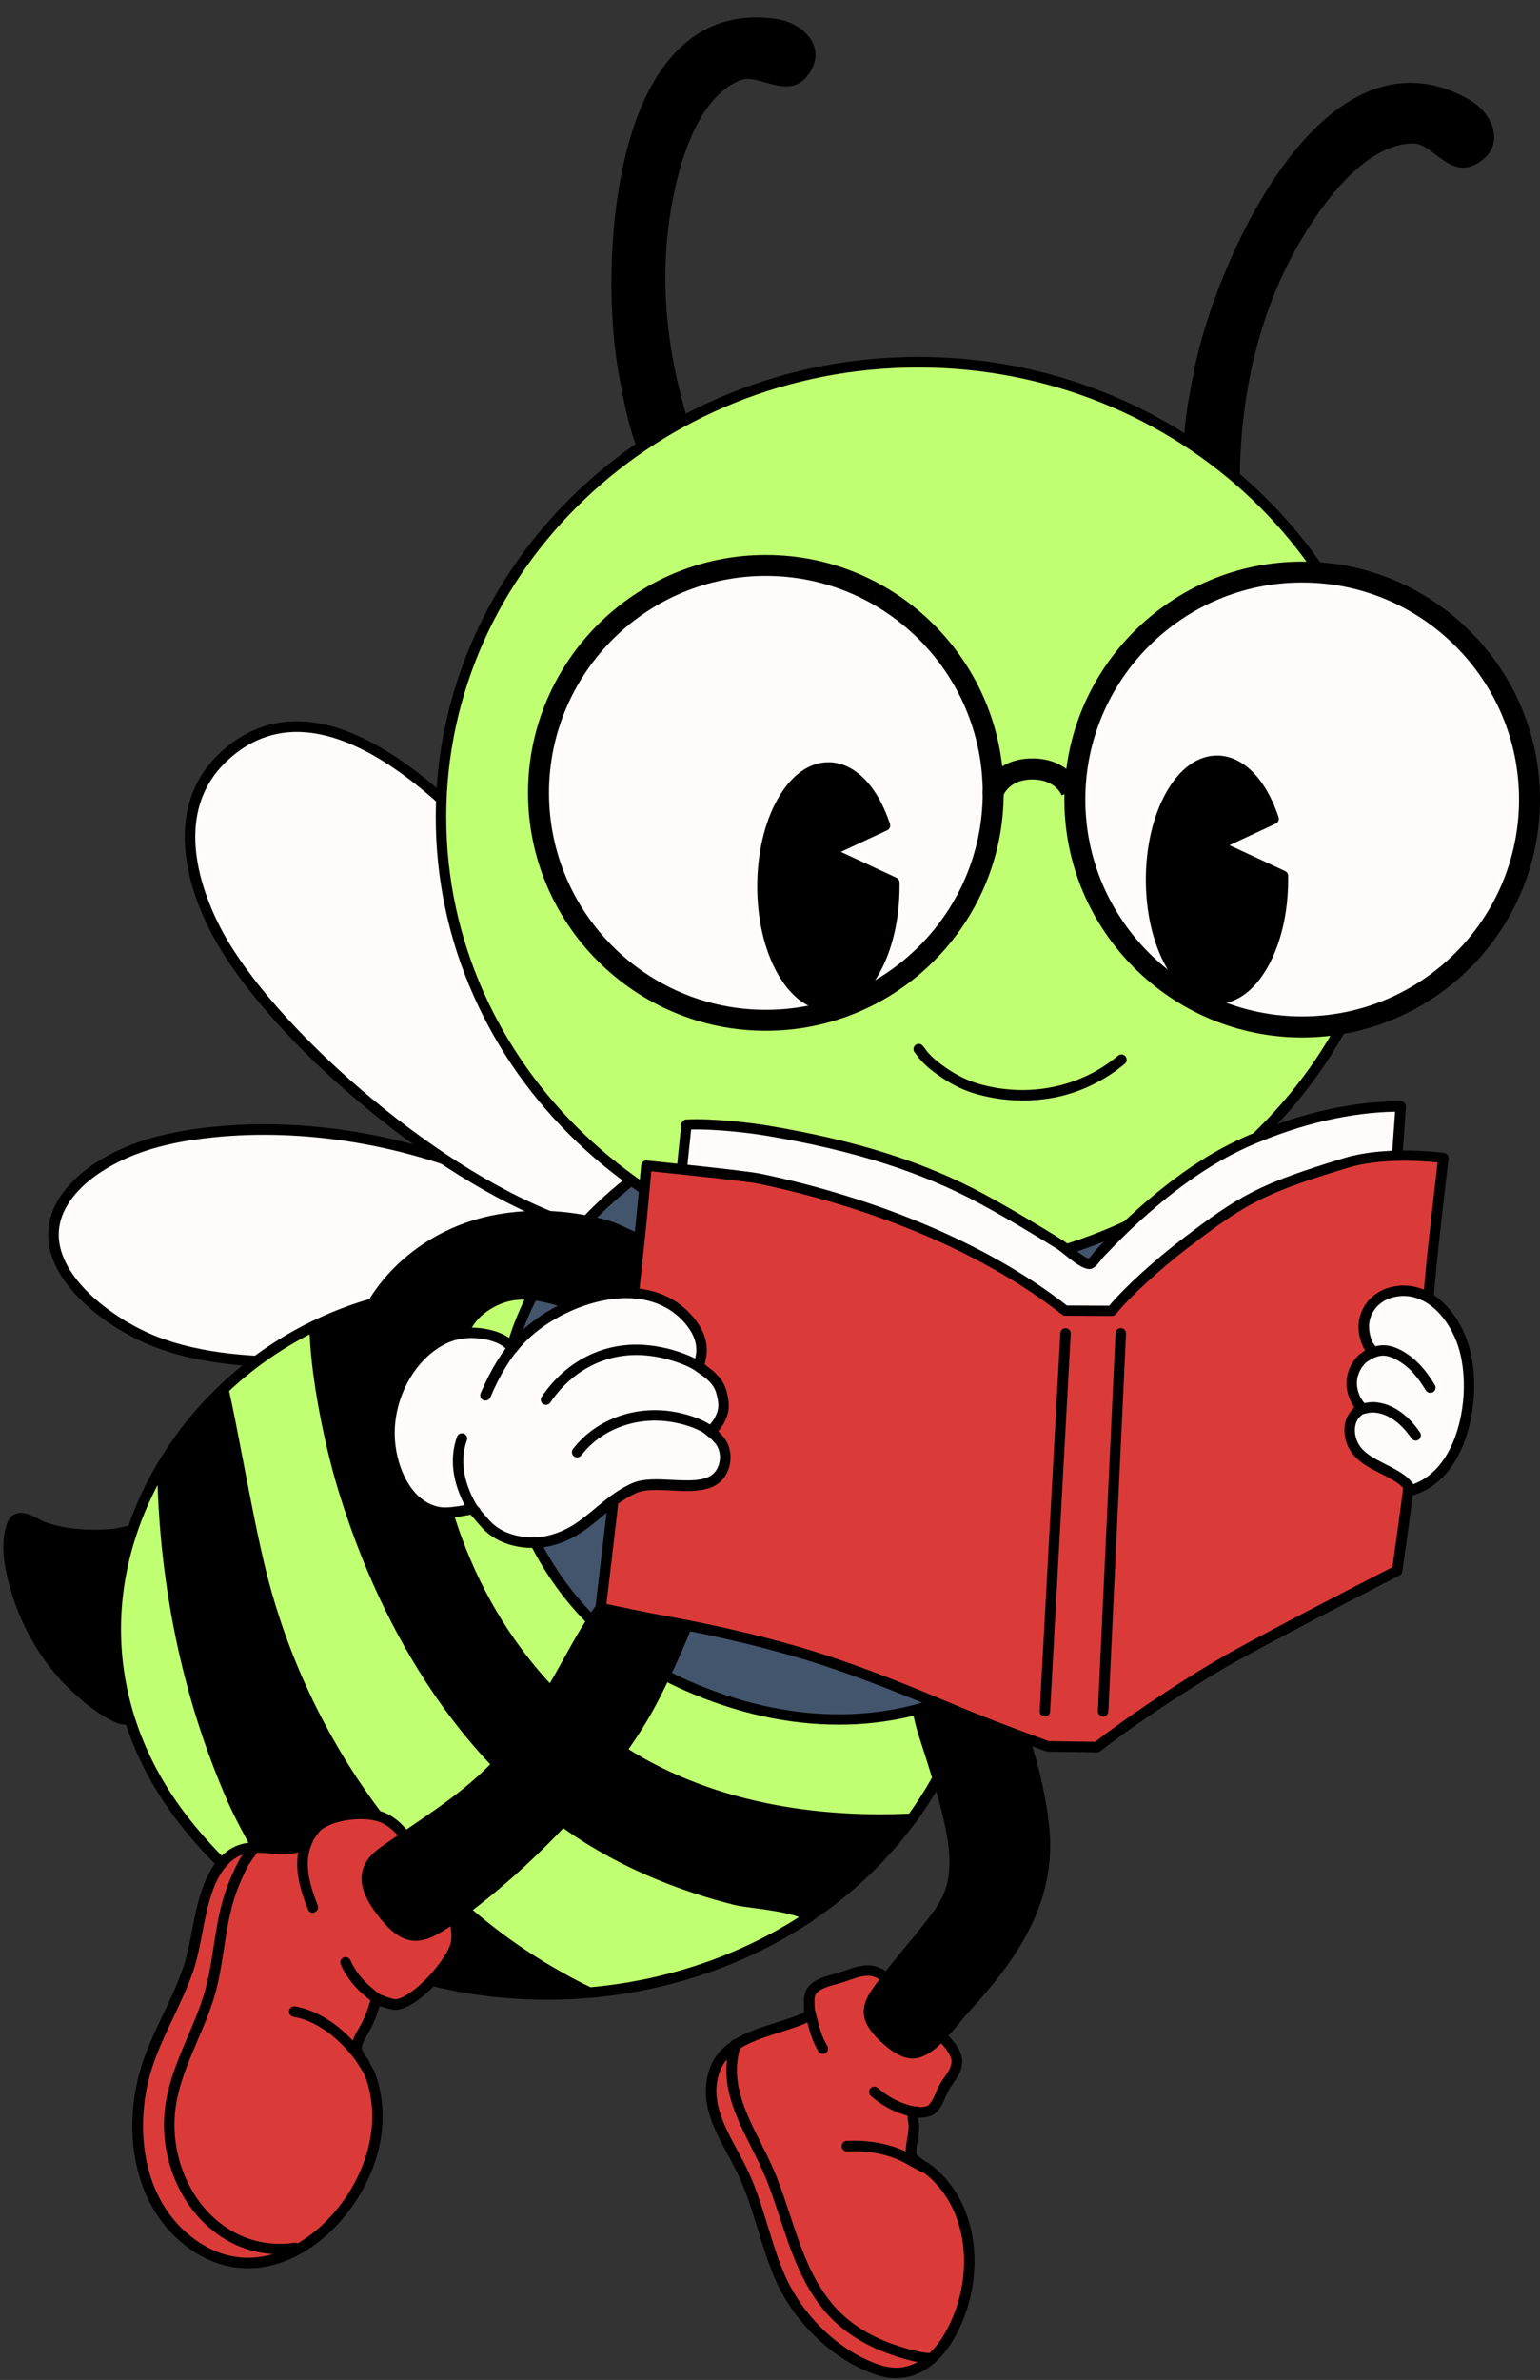
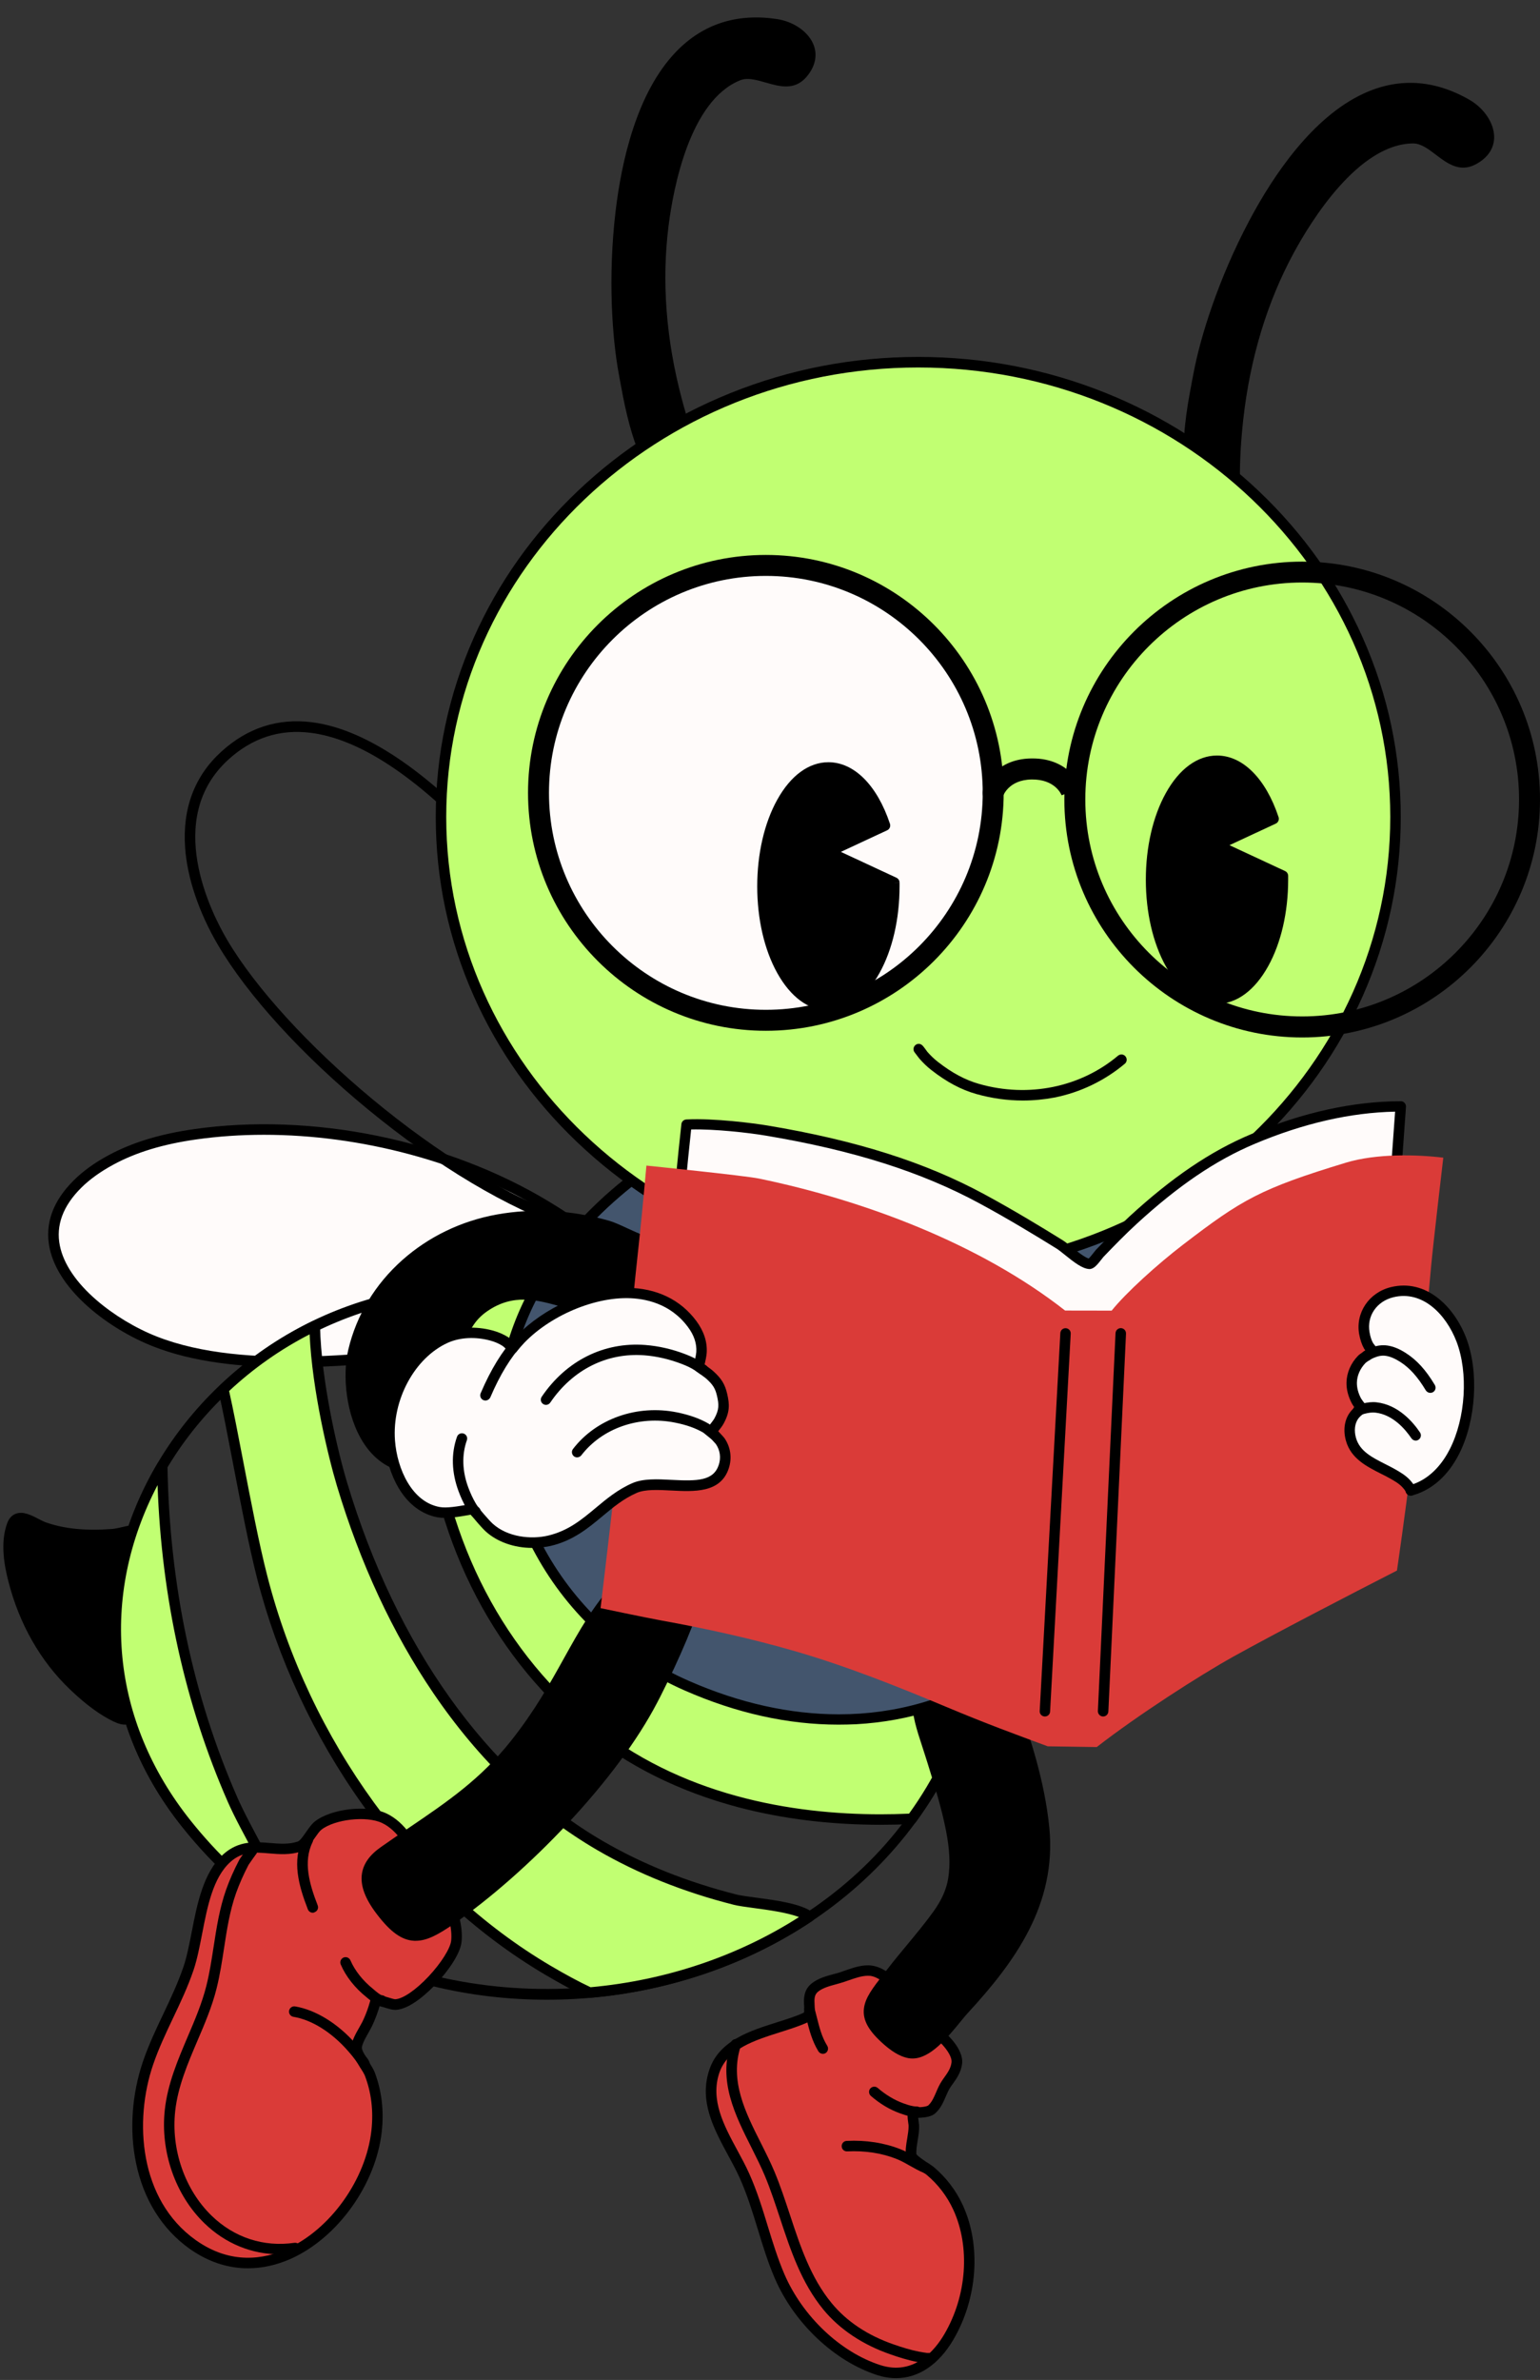
<svg xmlns="http://www.w3.org/2000/svg" fill="#000000" height="2951.9" preserveAspectRatio="xMidYMid meet" version="1" viewBox="442.6 36.4 1910.9 2951.9" width="1910.9" zoomAndPan="magnify">
  <rect x="442.6" y="36.4" width="1910.9" height="2951.9" fill="#333333" stroke="none" />
  <g id="change1_1">
    <path clip-rule="evenodd" d="M1121.6,1695c44.5-12.8,101.3-35,80.9-83.9c-15-35.9-51-59.9-82.9-79.2c-124.8-75.4-290.3-109.1-434.6-88.6 c-36.1,5.1-72.6,14.4-104.8,31.9c-14.9,8.1-29.2,17.8-41.2,29.7c-82,81.2,22.5,166.5,96.2,195.5 C768,1752.6,980.7,1710.7,1121.6,1695L1121.6,1695z" fill="#fffbfa" fill-rule="evenodd" />
  </g>
  <g id="change2_1">
    <path d="M803.1,1732.3c-62.4,0-121.6-6.7-170.4-25.9c-54.2-21.3-117.6-68.6-128.6-122.2c-6.1-29.8,4-58.1,30.2-84 c11.4-11.3,25.7-21.6,42.7-30.8c29.4-15.9,64.4-26.6,107-32.6c71.6-10.2,150-7.3,226.8,8.4c76.9,15.7,150.2,43.7,212.1,81 c33.2,20,69.8,44.5,85.6,82.3c6.3,15,6.4,29,0.4,41.5c-13.2,27.4-52.6,41.7-85.4,51.2c-0.4,0.1-0.7,0.2-1.1,0.2 c-23.4,2.6-48.6,5.9-75.4,9.4C970.9,1720.9,884.3,1732.3,803.1,1732.3z M770.1,1443.9c-28.6,0-56.8,1.9-84.2,5.8 c-41,5.8-74.6,16-102.6,31.2c-15.9,8.6-29.3,18.2-39.8,28.6c-22.8,22.6-31.8,46.9-26.6,72.1c4.6,22.4,20.3,45.7,45.5,67.4 c21.3,18.4,48.6,34.9,75,45.2c109.3,42.9,274.8,21.2,407.8,3.7c26.6-3.5,51.8-6.8,75.1-9.4c27.8-8,65.8-21.3,76.8-44.1 c4.4-9.2,4.2-19.3-0.6-30.9c-14.2-34.1-48.9-57.2-80.3-76.2C1016.8,1477.4,890.2,1443.9,770.1,1443.9z M1121.6,1695L1121.6,1695 L1121.6,1695z" />
  </g>
  <g id="change1_2">
-     <path clip-rule="evenodd" d="M1285.1,1434.8c1,0.4-0.3-1.9-0.8-2.8c-8.9-19.3-19.9-37.9-30.5-56.6c-22.9-40.3-47.5-79.9-73.1-118.9 c-58.4-88.9-298.7-429-459.2-282.6c-69.3,63.2-43.6,162.2-2.6,231.7c74.2,125.9,273.9,296.2,431.7,349.2 c92.2,31,181.9-13.2,144.3-101.5" fill="#fffbfa" fill-rule="evenodd" />
-   </g>
+     </g>
  <g id="change2_2">
    <path d="M1208.6,1571c-19.2,0-39.7-3.3-60.1-10.2c-75.1-25.2-163.6-77.9-249.3-148.4c-81.4-66.9-149.2-141.2-186-203.7 c-23.7-40.3-38.3-83.3-40.9-121.1c-3.4-48.6,11.7-88.6,44.8-118.8c32.4-29.6,70.3-41.9,112.4-36.6c147.9,18.6,310.4,250,356.6,320.5 c27.7,42.3,51.7,81.3,73.3,119.3c1.4,2.5,2.8,4.9,4.2,7.4c9.2,16.1,18.7,32.7,26.6,49.7c0.1,0.1,0.1,0.3,0.2,0.4 c0.9,1.8,3,5.9-0.2,9.5c-1.9,2.1-4.8,2.8-7.5,1.8c-2.5-1-4.1-3.3-4.2-5.9c-0.1-0.1-0.1-0.2-0.2-0.4c-7.6-16.5-17-32.9-26-48.7 c-1.4-2.5-2.8-4.9-4.2-7.4c-21.5-37.8-45.3-76.6-72.9-118.6c-19.8-30.1-72.8-107.7-138.4-177.5C958.5,999,888.2,952.8,827.9,945.3 c-38.2-4.8-72.5,6.4-102,33.3c-80.3,73.3-21.4,189.7-1.4,223.6c70.2,119.2,268.3,292.6,428.2,346.3c51.9,17.4,103.9,10.7,129.4-16.9 c17.6-19,19.9-45.2,6.9-75.9c-1.4-3.3,0.1-7.1,3.4-8.6c3.3-1.4,7.1,0.1,8.6,3.4c15,35.3,11.7,67.2-9.3,89.9 C1273.1,1560.5,1242.9,1571,1208.6,1571z" />
  </g>
  <g id="change2_3">
    <path clip-rule="evenodd" d="M626.3,1931.3c-6.8-1-34.3,7.3-43.8,8c-28.7,2.1-57.9,1-85.3-8.6c-12.5-4.4-32.8-21.8-39.7-2.5 c-7.7,21.4-3.6,46.7,1.8,68c12.6,49.6,37.5,95.4,74.7,131c14.5,13.8,30.6,27.4,48.4,36.6c4.7,2.4,13.4,7,18.8,4.3 c11.5-5.5,12-45.3,12.8-56c4.3-56.4,10.5-112.7,14.3-169.1" fill-rule="evenodd" />
  </g>
  <g id="change2_4">
    <path d="M597.4,2175.5c-6.5,0-13.3-3.5-17.7-5.8l-0.2-0.1c-20.4-10.6-38.3-26.6-50-37.7c-36.7-35-63.1-81.4-76.5-134.1 c-4.9-19.1-10.4-47.4-1.6-71.8c2.2-6.1,5.7-10.1,10.6-12c9.2-3.6,19.4,1.7,28.5,6.4c3.3,1.7,6.4,3.3,8.9,4.2 c23.1,8.1,49.4,10.7,82.7,8.2c3.6-0.3,11-2,18.2-3.7c13.6-3.1,22.2-5,27-4.3c3.6,0.5,6,3.9,5.5,7.4c-0.3,1.9-1.4,3.5-2.9,4.5 c3,0.7,5.2,3.6,5,6.8c-2.1,31.7-5.1,63.9-7.9,95c-2.2,24.3-4.5,49.5-6.4,74.2c-0.1,1.3-0.2,3.1-0.3,5.2 c-1.7,30.6-4.9,50.7-16.2,56.1C601.9,2175.1,599.7,2175.5,597.4,2175.5z M468.5,1925.8c-0.7,0-1.3,0.1-1.8,0.3 c-1.2,0.5-2.2,1.9-3.1,4.3c-7.5,21-2.5,46.7,2,64.2c12.8,50.3,38,94.5,72.9,127.9c11.1,10.6,28,25.8,46.9,35.6l0.2,0.1 c8.5,4.4,11.7,4.7,12.8,4.2c0,0,3.5-1.9,6.1-16.8c1.7-9.8,2.3-20.9,2.7-28.3c0.1-2.2,0.2-4.1,0.3-5.5c1.9-24.8,4.2-50.1,6.4-74.4 c2.8-31,5.8-63.1,7.9-94.7c0.1-2.1,1.2-3.8,2.8-4.9c-3.7,0-14.7,2.6-21.5,4.1c-8,1.9-15.6,3.6-20.2,4c-35.2,2.6-63.1-0.2-88-8.9 c-3.4-1.2-6.9-3-10.6-4.9C479.3,1929.3,472.6,1925.8,468.5,1925.8z" />
  </g>
  <g id="change2_5">
-     <path clip-rule="evenodd" d="M1668.3,1976.8c13,533.8-681,714.9-994.6,321.4c-212.8-267-7.3-631.9,316.1-660.6 C1282.1,1611.5,1505.1,1669.7,1668.3,1976.8L1668.3,1976.8z" fill-rule="evenodd" />
-   </g>
+     </g>
  <g id="change2_6">
    <path d="M1121,2516.7c-48,0-95.6-5.6-141.9-16.9c-124-30.1-231.4-98.4-310.5-197.6c-48.6-60.9-77.5-128.6-85.9-201.2 c-7.7-66.6,2.7-135.8,30.2-200c30.7-71.8,81.1-134.9,145.5-182.6c67.3-49.8,147.1-80,230.7-87.4c78.7-7,146.6-7.4,207.6-1.2 c68.3,7,128.3,22.1,183.2,46.4c59.1,26,111.1,61.9,159,109.7c50.2,50,94.3,111.4,134.9,187.8c0.5,0.9,0.7,1.9,0.8,2.9 c1.5,61.9-6.4,121.3-23.6,176.5c-16.2,52.2-40.8,100.8-72.9,144.4c-60.6,82.3-146.9,145.6-249.4,182.9c-55.1,20-113,31.9-172.3,35.3 C1144.7,2516.4,1132.8,2516.7,1121,2516.7z M1108,1638.3c-39.2,0-78.5,2.3-117.6,5.8C830.5,1658.3,687,1761.2,625,1906.2 c-56.7,132.5-37.1,273.8,53.9,387.9c174.5,218.9,449.9,245.1,645.6,174c216.3-78.6,342.4-261.6,337.4-489.7 C1513.6,1700.8,1313.2,1638.3,1108,1638.3z" />
  </g>
  <g id="change3_1">
    <path clip-rule="evenodd" d="M980.1,1638.5c-2.5,48.7-8.8,115-7.3,135.2c11.5,155.6,76.2,302,197.6,402.7 c111.9,92.8,260.8,122.7,403.6,115.8c61.1-83.7,97.3-189.8,94.2-315.5c-163.2-307.1-386.1-365.2-678.4-339.2 C986.6,1637.8,983.3,1638.2,980.1,1638.5L980.1,1638.5z M809.4,2420.8c-20.3-45.9-61.5-114.2-78.2-152.3 c-57.4-130.9-84.9-271.4-87.2-414c-78.3,132.1-83.4,301.8,29.7,443.8C713.5,2348.2,759.5,2388.9,809.4,2420.8L809.4,2420.8z M719.8,1759.5c13.1,56.6,30.7,164.7,48.1,232.9c50.3,196.9,177.7,383.6,354.7,487.8c16.7,9.8,34,19.3,51.6,27.7 c97.9-8.6,192.6-40.8,272.6-94.2c-17.8-13.9-74.2-16.5-91.8-21c-58.6-14.8-115.6-36.8-167.9-67.2c-164.1-95.5-266.6-269.9-320.1-448 c-10.3-34.1-32.4-123.7-34-196.5C790.8,1701.5,752.7,1728.2,719.8,1759.5L719.8,1759.5z" fill="#c1ff72" fill-rule="evenodd" />
  </g>
  <g id="change2_7">
    <path d="M1174.2,2514.4c-1,0-1.9-0.2-2.8-0.6c-16.1-7.6-33.1-16.8-52.1-28c-43.8-25.8-85.5-57.2-124.1-93.4 c-37.4-35-71.9-74.6-102.7-117.6c-60.2-84.2-105.4-181.3-130.9-280.8c-10.2-40.1-20.7-94.6-29.9-142.7 c-6.6-34.4-12.8-66.9-18.2-90.3c-0.5-2.2,0.2-4.6,1.9-6.2c34-32.3,72.7-59.2,114.9-79.7c2-1,4.4-0.9,6.3,0.3 c1.9,1.2,3.1,3.2,3.1,5.4c1.5,70.5,22.7,158.3,33.7,194.8c61,202.9,173.6,360.7,317.1,444.2c49.4,28.8,105.4,51.1,166.3,66.5 c4.9,1.2,13.5,2.4,23.4,3.7c25.4,3.4,56.9,7.6,70.8,18.4c1.7,1.3,2.6,3.3,2.5,5.4c-0.1,2.1-1.2,4-2.9,5.2 c-80.1,53.6-175.4,86.5-275.6,95.3C1174.6,2514.4,1174.4,2514.4,1174.2,2514.4z M726.9,1761.7c5.2,23.3,11.2,54.3,17.5,87.2 c9.2,47.9,19.6,102.3,29.8,141.9c52.1,203.9,183.6,384.8,351.7,483.8c18,10.6,34.2,19.4,49.5,26.6c93.6-8.5,182.7-38.5,258.6-87 c-14.6-5.7-38.7-8.9-55.8-11.2c-10.3-1.4-19.3-2.6-24.9-4c-62.1-15.7-119.1-38.5-169.6-67.9c-78.1-45.5-146.6-111.1-203.6-195 c-50.3-74.1-90.5-160.5-119.4-256.7c-10.6-35.4-30.7-118.1-33.9-188C790.4,1710.1,756.9,1733.7,726.9,1761.7z M809.4,2427.3 c-1.2,0-2.4-0.3-3.5-1c-52-33.2-98.2-75-137.3-124c-27.9-35-49.6-72.8-64.4-112.4c-14.1-37.7-22.1-77-23.7-117 c-3.1-76.1,16.9-152.8,57.8-221.8c1.5-2.5,4.5-3.7,7.3-3c2.8,0.7,4.8,3.3,4.8,6.2c2.4,147.4,31.6,285.8,86.7,411.5 c7.9,18.1,21.5,43.2,35.8,69.7c15.6,28.8,31.7,58.6,42.3,82.6c1.2,2.6,0.5,5.7-1.7,7.6C812.4,2426.8,810.9,2427.3,809.4,2427.3z M638.1,1878.4c-72.3,138.4-57.7,292.2,40.7,415.7c33.2,41.7,71.7,78,114.6,108.1c-9.4-19-20.8-40-31.9-60.5 c-14.5-26.8-28.2-52-36.3-70.6C672.4,2150.6,643.1,2018.6,638.1,1878.4z M1535.1,2299.7c-62.3,0-121.4-7.3-176.2-21.7 c-74.2-19.6-139.1-52.1-192.7-96.5c-116.6-96.7-187.6-241.3-200-407.2c-1-13.4,1.3-45.5,3.6-79.4c1.3-19.2,2.7-39.1,3.6-56.6 c0.2-3.2,2.6-5.8,5.8-6.2c3.2-0.4,6.4-0.7,9.9-1c78.7-7,146.6-7.4,207.6-1.2c68.3,7,128.3,22.1,183.2,46.4 c59.1,26,111.1,61.9,159,109.7c50.2,50,94.3,111.4,134.9,187.8c0.5,0.9,0.7,1.9,0.8,2.9c1.5,61.6-6.3,120.7-23.3,175.6 c-16.1,52-40.3,100.4-72.1,143.9c-1.2,1.6-3,2.6-5,2.7C1561.2,2299.4,1548.1,2299.7,1535.1,2299.7z M986.3,1644.4 c-0.9,16.2-2.1,34-3.4,51.3c-2.3,33.5-4.6,65.1-3.6,77.6c12,162.3,81.4,303.7,195.3,398.1c112,92.8,251.7,115.3,360.5,115.3 c12.3,0,24.1-0.3,35.5-0.8c62.2-86.3,93.7-192.5,91.1-307.4c-176.4-330.7-426.9-356.2-671.4-334.4 C989,1644.2,987.6,1644.3,986.3,1644.4z" />
  </g>
  <g id="change4_1">
    <path clip-rule="evenodd" d="M1600.4,2554.9c11.7,5.9,31.3,26.2,29.6,40.3c-1.2,9.8-6.2,16.2-12.8,25.4c-7,9.8-8.9,23.6-18.3,32 c-5.4,4.8-22.4,3.8-22.5,4c-2.2,3.2,0.2,12.5,0.3,16.2c0.4,11.9-4.6,25-3.3,36.5c0.7,5.9,19,15.9,23.1,19.3 c14.9,12.4,27,28.1,35.1,45.8c22.9,50.1,16.2,113.2-11.4,160.3c-19,32.4-49.3,53.6-87.4,41.2c-53.5-17.4-100.7-65.2-122.7-116.1 c-17.5-40.6-25.5-84.6-43.8-125c-18.4-40.8-53.4-82.6-37.2-129.9c15.3-44.5,76.4-49.3,113.2-66.2c11.2-5.2-3.2-25.4,11.2-37 c8-6.4,19.4-8.9,29.1-11.6c12.9-3.6,27.3-11.2,41-9.3c26.4,3.5,57.6,50.3,75.2,70.6" fill="#da3b38" fill-rule="evenodd" />
  </g>
  <g id="change2_8">
    <path d="M1554.4,2986.1c-7.7,0-15.6-1.3-23.6-3.9c-52.9-17.2-102.7-64.2-126.7-119.7c-8.6-19.9-15-40.8-21.2-61.1 c-6.5-21.3-13.3-43.3-22.5-63.8c-4.1-9.1-9-18.1-14.2-27.7c-18-33.3-36.7-67.8-23.2-107c12.3-35.7,50.4-47.7,84-58.3 c11.9-3.8,23.2-7.3,32.7-11.7c1.1-0.5,1-3.8,0.7-8.3c-0.5-7.8-1.2-19.5,9.1-27.9c8.1-6.6,18.7-9.4,28-11.9c1.2-0.3,2.3-0.6,3.4-0.9 c3.3-0.9,6.9-2.2,10.6-3.5c10.1-3.5,21.6-7.6,33-6c23.7,3.2,47.9,33.6,67.3,58.1c4.4,5.5,8.5,10.7,11.9,14.6c0.8,0.9,1.3,2,1.5,3.1 c12.7,7.4,33.4,28.4,31.2,45.9c-1.3,10.7-6.6,18.1-12.7,26.6l-1.3,1.8c-2.4,3.4-4.3,7.7-6.2,12.1c-3,7-6.4,15-13.1,21 c-3.9,3.5-10.7,5.3-21.2,5.6c0.2,1.6,0.4,3.5,0.6,4.6c0.3,1.9,0.5,3.5,0.6,4.9c0.2,6.2-0.8,12.4-1.8,18.4c-1,6.2-2,12-1.6,17.1 c1.7,2.8,11,8.9,14.6,11.2c2.7,1.8,4.9,3.2,6.3,4.3c15.6,12.9,28.4,29.6,36.8,48.1c22.8,49.9,18.2,115.2-11.7,166.3 C1607.4,2969.4,1582.2,2986.1,1554.4,2986.1z M1519.3,2487c-7.5,0-15.6,2.9-23.5,5.6c-3.8,1.3-7.6,2.7-11.4,3.7 c-1.2,0.3-2.3,0.6-3.5,1c-8.5,2.3-17.3,4.6-23.2,9.4c-4.7,3.8-4.8,9-4.3,16.9c0.4,7,1,16.7-8.3,21c-10.2,4.7-21.9,8.4-34.2,12.3 c-32.2,10.2-65.4,20.7-75.6,50.1c-11.6,33.9,5.6,65.7,22.3,96.6c5.1,9.4,10.3,19,14.6,28.6c9.6,21.3,16.5,43.7,23.1,65.4 c6.1,19.9,12.4,40.4,20.7,59.7c22.6,52.2,69.2,96.4,118.7,112.5c41.9,13.6,67.9-18.2,79.7-38.3c27.9-47.6,32.3-108.1,11.1-154.3 c-7.7-16.8-19.2-31.8-33.3-43.5c-0.8-0.7-3-2.1-5.1-3.5c-11.5-7.5-19.6-13.3-20.4-20.2c-0.8-7.1,0.4-14.3,1.6-21.2 c0.9-5.6,1.8-10.9,1.7-15.8c0-0.7-0.2-2.1-0.4-3.4c-0.8-5.7-1.8-12.3,1.2-16.7c0,0,0-0.1,0.1-0.1c2-2.8,4.9-2.8,6.4-2.7 c14.2,0.2,16.9-2.2,17.1-2.3c4.5-4.1,7.1-10.1,9.8-16.4c2.1-4.9,4.3-10,7.5-14.6l1.3-1.9c5.7-7.9,9.4-13.1,10.3-20.6 c1.2-10-15.3-28.3-26-33.7c-2.1-1-3.3-3-3.6-5.1c-3.6-4.2-7.8-9.5-12.3-15.1c-16.1-20.2-40.4-50.8-58.8-53.3 C1521.7,2487.1,1520.5,2487,1519.3,2487z M1582,2659.7L1582,2659.7L1582,2659.7z" />
  </g>
  <g id="change2_9">
    <path d="M1591.7,2732.1c-0.8,0-1.6-0.1-2.4-0.5c-6.2-2.5-12-5.8-17.7-9c-5.6-3.2-11-6.2-16.5-8.4c-18.3-7.3-39.4-10.5-61.3-9.4 c-3.6,0.2-6.7-2.6-6.8-6.2c-0.2-3.6,2.6-6.7,6.2-6.8c23.7-1.2,46.8,2.4,66.7,10.3c6.4,2.5,12.4,5.9,18.1,9.2 c5.5,3.1,10.8,6.1,16.1,8.2c3.3,1.3,5,5.1,3.6,8.5C1596.8,2730.5,1594.3,2732.1,1591.7,2732.1z M1579.5,2662.4 c-0.9,0-1.7-0.1-2.2-0.2c-1.7-0.2-3.4-0.5-5.1-0.8c-4.6-0.9-9-2.4-13.1-3.9c-12.7-4.6-24.7-11.8-35.9-21.5c-2.7-2.4-3-6.5-0.7-9.2 c2.4-2.7,6.5-3,9.2-0.7c9.9,8.6,20.7,15,31.8,19.1c4.1,1.5,7.6,2.6,11.1,3.3c1.3,0.3,2.7,0.5,4.1,0.6c0.2,0,0.6,0,0.8,0 c2.1-0.2,4.3,0.7,5.8,2.5c1.6,2.1,1.8,5,0.5,7.3C1584.3,2661.9,1581.6,2662.4,1579.5,2662.4z M1463.7,2583.8c-2.2,0-4.3-1.1-5.6-3.1 c-7.9-12.9-11.3-26.4-14.6-39.4c-0.9-3.5-1.8-7.1-2.8-10.7c-1-3.5,1.1-7.1,4.6-8c3.5-1,7.1,1.1,8,4.6c1,3.7,1.9,7.4,2.8,11 c3.2,12.6,6.1,24.6,13,35.7c1.9,3.1,0.9,7.1-2.1,9C1466,2583.5,1464.8,2583.8,1463.7,2583.8z" />
  </g>
  <g id="change2_10">
    <path clip-rule="evenodd" d="M1674.7,2085.9c-0.9,0.5,2.5,7.8,2.7,8.3c8.7,21.1,16.5,42.4,24.3,63.8c17,47,31.4,95.7,36.3,145.6 c9.1,91.7-40.3,161.2-99.7,225.7c-13.8,14.9-42.2,58-67.1,53.5c-10.3-1.9-19.4-8.6-27-15.2c-38.8-33.9-23-48.7,4.5-84.3 c18.8-24.4,39.5-47,57.6-71.9c9.5-13.1,17-28.2,19.6-44.3c3.2-20.2,1.1-40.9-2.7-60.9c-6.1-31.2-16-61.8-25.5-92.1 c-13.6-43.5-33.6-84.3,10.9-116c14.3-10.2,34.1-17.2,52-15.7" fill-rule="evenodd" />
  </g>
  <g id="change2_11">
    <path d="M1574.9,2589.6c-1.6,0-3.3-0.1-4.9-0.4c-12.2-2.2-22.5-10.1-30.2-16.7c-19.4-16.9-26.9-30.4-25.2-44.9 c1.6-13.4,10.9-25.4,23.8-42c1.6-2.1,3.3-4.2,5-6.4c8-10.4,16.5-20.6,24.7-30.5c11-13.3,22.4-27,32.7-41.3 c10.1-13.9,16.3-27.9,18.4-41.5c2.7-16.9,1.8-35.5-2.7-58.6c-5.5-28.3-14.4-56.5-22.9-83.9l-2.4-7.6c-1.4-4.6-3-9.2-4.4-13.7 c-12.7-38.6-25.9-78.5,17.8-109.6c16.7-11.9,38.3-18.4,56.3-16.8c3.6,0.3,6.3,3.5,6,7c-0.3,3.6-3.5,6.3-7,6 c-15.1-1.3-33.3,4.3-47.6,14.5c-16.3,11.6-24.1,25.1-24.6,42.2c-0.4,16.1,5.4,33.8,11.6,52.6c1.5,4.5,3,9.2,4.5,13.9l2.4,7.6 c8.7,27.7,17.6,56.3,23.3,85.3c4.8,24.7,5.7,44.7,2.8,63.1c-2.5,15.6-9.4,31.5-20.7,47.1c-10.5,14.6-22.1,28.5-33.3,41.9 c-8.1,9.8-16.5,19.9-24.4,30.2c-1.7,2.2-3.4,4.4-5,6.4c-24,30.9-32.1,41.3-0.4,69c6.4,5.5,14.8,12.1,23.9,13.7 c16.4,2.9,38.4-24,51.6-40.2c3.7-4.5,6.8-8.4,9.6-11.4c56.2-61,107-129.9,98-220.6c-5.5-55.2-23.1-108.6-35.9-144 c-7-19.3-15.2-41.7-24.2-63.5l-0.1-0.2c-2.8-6.3-5.7-12.9,0.1-16.3c3.1-1.8,7.1-0.7,8.9,2.4c0.7,1.2,0.9,2.4,0.9,3.7 c0.2,0.7,0.8,2.2,2,4.9c0.1,0.2,0.2,0.4,0.2,0.5c9.1,22.1,17.4,44.7,24.4,64.1c13,36,31,90.5,36.7,147.2 c9.5,95.8-43.1,167.5-101.4,230.7c-2.5,2.7-5.5,6.4-9.1,10.8C1618.2,2563.7,1597.1,2589.6,1574.9,2589.6z M1677.9,2091.6 C1677.9,2091.6,1677.9,2091.6,1677.9,2091.6C1677.9,2091.6,1677.9,2091.6,1677.9,2091.6z M1678,2091.5 C1678,2091.5,1677.9,2091.5,1678,2091.5C1677.9,2091.5,1678,2091.5,1678,2091.5z" />
  </g>
  <g id="change5_1">
    <path clip-rule="evenodd" d="M1814.1,1441.4c44.8,33.2,59.4,250,58.5,297.2c-6.1,321.9-274.2,521.9-578.1,388.5 c-76.9-33.8-140.7-91.7-181.3-165.3c-205.9-373,310.2-678.4,633.8-570.5" fill="#43556d" fill-rule="evenodd" />
  </g>
  <g id="change2_12">
    <path d="M1482.9,2175.5c-62.5,0-126.7-14.2-191-42.5c-39-17.1-74.6-40.3-106-68.9c-31.5-28.7-57.8-62-78.3-99.2 c-75-135.8-61.5-276.4,37.8-395.8c33.3-40,74.9-76,123.7-106.9c47.4-30,99.3-53.9,154.4-71c114.7-35.6,230.3-37.8,325.5-6.1 c3.4,1.1,5.3,4.8,4.1,8.3c-1.1,3.4-4.8,5.3-8.2,4.1c-189.8-63.3-454.3,17.5-589.5,180c-95.7,115-108.7,250.4-36.5,381.2 c39.6,71.7,102.9,129.4,178.2,162.4c63.2,27.8,126.2,41.6,186.4,41.6c70.6,0,137.4-19,196.5-56.8c115.2-73.7,183-207.6,186-367.4 c1.2-61.5-16.8-262.9-55.9-291.8c-2.9-2.1-3.5-6.2-1.4-9.1c2.1-2.9,6.2-3.5,9.1-1.4c20.7,15.4,37.2,65.1,49,147.7 c9.1,64,12.7,130.2,12.2,154.9c-1.6,82.7-19.8,158.3-54.3,224.8c-33,63.8-80.7,116.8-137.8,153.3c-54.5,34.9-115.8,54.4-182,58.1 C1497.8,2175.3,1490.4,2175.5,1482.9,2175.5z" />
  </g>
  <g id="change2_13">
    <path clip-rule="evenodd" d="M1977.5,666.4c1.4,4.1-1.7-8.4-2.1-12.7c-0.6-7.8-0.8-15.8-0.8-23.6c-0.1-24.8,1.5-49.6,4.2-74.2 c8.1-72.8,28.3-144.1,63.2-208.7c27.6-51,85.9-138.6,153.7-139.4c27.8-0.3,46.3,41.3,74.4,27c35.1-17.9,18.6-54.2-7.8-69.3 c-176.5-100.7-308.4,207.8-332.2,334.9c-9,48.2-31,146,23.2,176.2" fill-rule="evenodd" />
  </g>
  <g id="change2_14">
    <path d="M1953.2,683.1c-1.1,0-2.2-0.3-3.2-0.8c-24.4-13.6-37.3-41.1-38.5-81.6c-1-32.9,5.7-68.1,10.6-93.7c0.5-2.7,1-5.3,1.5-7.8 c8.2-43.9,30.7-116.7,69.1-189c29.5-55.7,78.1-128.2,141.8-157.7c43.2-20,87.3-17.5,131,7.4c19,10.8,31.5,29.9,31.1,47.4 c-0.3,13.9-8.7,25.7-23.6,33.3c-19.5,9.9-35-1.8-48.6-12.2c-9.6-7.3-18.7-14.2-28.6-14.1c-67.5,0.8-126,95.4-148,136 c-33,61-54,130.4-62.5,206.3c-2.9,26.4-4.3,50.4-4.2,73.5c0,7.5,0.2,15.4,0.8,23.1c0.1,1.7,1,5.8,1.5,8.5c0.3,1.2,0.5,2.3,0.6,3.1 c1.2,6.4-2.8,8.2-4.5,8.7c-0.6,0.2-6,1.4-8.2-5c-0.3-0.9-0.4-1.8-0.3-2.7c-0.1-0.5-0.2-1-0.3-1.5c-0.9-4.3-1.6-7.8-1.8-10.1 c-0.7-8.1-0.8-16.4-0.9-24.1c-0.1-23.6,1.2-48.1,4.2-75c8.6-77.6,30.2-148.6,64-211c13.3-24.6,35-60.2,62.8-89.9 c32.5-34.8,65-52.6,96.6-53c0.1,0,0.3,0,0.4,0c14.2,0,25.9,8.9,36.3,16.8c14,10.7,23.2,16.9,34.8,11c10.7-5.5,16.3-12.9,16.5-22 c0.3-12.7-9.8-27.4-24.5-35.8c-39.8-22.7-79.8-25-119-6.8c-60.5,28-107.2,98.1-135.8,152c-37.7,71.1-60.1,144.3-67.8,185.3 c-0.5,2.5-1,5.1-1.5,7.9c-9,47.2-25.8,135.1,21.4,161.5c3.1,1.8,4.3,5.7,2.5,8.9C1957.7,681.9,1955.5,683.1,1953.2,683.1z" />
  </g>
  <g id="change2_15">
    <path clip-rule="evenodd" d="M1321,636.4c2.8,3.3-4.6-7.2-6.5-11.1c-3.4-7.1-6.4-14.4-9.3-21.7c-9.1-23-16.6-46.8-22.9-70.7 c-18.8-70.8-25.8-144.6-16.6-217.4c7.3-57.5,30-160.3,92.8-185.6c25.8-10.4,58.1,21.8,79.1-1.7c26.3-29.4-2.3-57.3-32.3-61.8 c-201-30-212.3,305.3-188.6,432.4c9,48.2,23.9,147.3,85.3,155.9" fill-rule="evenodd" />
  </g>
  <g id="change2_16">
    <path d="M1302.1,661.2c-0.3,0-0.6,0-0.9-0.1c-27.6-3.9-49.7-24.8-65.4-62.1c-12.8-30.4-19.3-65.5-24-91.2c-0.5-2.7-1-5.4-1.4-7.8 c-8.2-44-13.6-119.9-4-201.2c7.4-62.6,26.4-147.8,75.2-198.3c33.1-34.3,75.1-47.9,124.8-40.5c21.6,3.2,40.2,16.5,46.1,33 c4.7,13.1,1.2,27.1-9.9,39.6c-14.6,16.3-33.3,11-49.8,6.2c-11.6-3.3-22.6-6.5-31.8-2.8c-62.7,25.2-83,134.5-88.8,180.3 c-8.7,68.8-3.2,141.1,16.4,214.9c6.8,25.6,14.2,48.5,22.7,70c3.2,8,5.9,14.7,9.1,21.3c0.8,1.5,3,5.1,4.5,7.4c0.7,1,1.3,2,1.7,2.7 c3.4,5.6,0.4,8.7-1.1,9.8c-0.5,0.4-5.1,3.5-9.5-1.7c-0.6-0.7-1-1.6-1.3-2.4c-0.3-0.4-0.6-0.9-0.8-1.3c-2.4-3.7-4.3-6.7-5.3-8.8 c-3.6-7.3-6.7-15-9.5-22.2c-8.7-21.9-16.3-45.3-23.2-71.4c-20-75.5-25.6-149.5-16.7-219.9c3.5-27.8,10.9-68.8,26-106.5 c17.7-44.2,41.5-72.5,70.9-84.3c13.3-5.4,27.6-1.3,40.2,2.3c16.9,4.9,27.8,7.3,36.4-2.4c8-9,10.5-17.9,7.4-26.5 c-4.3-11.9-19-22-35.8-24.5c-45.3-6.8-83.5,5.6-113.5,36.7c-46.2,48-64.5,130.2-71.6,190.8c-9.4,79.9-3.8,156.2,3.9,197.3 c0.5,2.5,1,5.1,1.5,7.9c8.7,47.3,24.8,135.2,78.4,142.7c3.6,0.5,6.1,3.8,5.6,7.4C1308.1,658.8,1305.3,661.2,1302.1,661.2z" />
  </g>
  <g id="change3_2">
    <path clip-rule="evenodd" d="M1582,485.7c-326.9,0-592.2,252.7-592.2,564c0,311.3,265.4,564,592.2,564c326.8,0,592.2-252.7,592.2-564 C2174.3,738.4,1908.9,485.7,1582,485.7L1582,485.7z" fill="#c1ff72" fill-rule="evenodd" />
  </g>
  <g id="change2_17">
    <path d="M1582,1620.2c-80.7,0-159.1-15.1-232.9-44.8c-71.3-28.7-135.3-69.9-190.3-122.3c-55-52.4-98.2-113.4-128.4-181.4 c-31.3-70.4-47.1-145.1-47.1-222.1c0-77,15.9-151.7,47.1-222.1c30.2-67.9,73.4-129,128.4-181.4c55-52.4,119-93.5,190.3-122.2 c73.8-29.7,152.1-44.8,232.9-44.8c80.7,0,159.1,15.1,232.9,44.8c71.3,28.7,135.3,69.9,190.3,122.2c55,52.4,98.2,113.4,128.4,181.4 c31.3,70.4,47.1,145.1,47.1,222.1c0,77-15.9,151.7-47.1,222.1c-30.2,67.9-73.4,129-128.4,181.4c-55,52.4-119,93.5-190.3,122.3 C1741.1,1605.2,1662.8,1620.2,1582,1620.2z M1582,492.2c-323,0-585.7,250.1-585.7,557.5c0,307.4,262.7,557.5,585.7,557.5 c323,0,585.7-250.1,585.7-557.5C2167.7,742.3,1905,492.2,1582,492.2z" />
  </g>
  <g id="change2_18">
    <path d="M1711.8,1401.4c-19.2,0-38.6-2.7-57.5-8c-19.1-5.4-36.8-14.8-55.9-29.7c-5.4-4.2-10.4-9-14.9-14.2c-0.2-0.3-0.5-0.6-2.5-3.2 c-1-1.3-2.5-3.4-3.1-4.1c-0.4-0.5-0.8-1-1.1-1.6c-1.6-3.2-0.3-7.1,2.9-8.8c4.9-2.4,8,1.7,9.3,3.4c0.7,0.9,1.6,2.1,2.4,3.2 c0.9,1.2,1.6,2.2,1.9,2.6c4,4.6,8.4,8.8,13,12.4c17.7,13.8,34.1,22.6,51.5,27.5c61.1,17.3,125.5,4.1,172.1-35.1 c2.8-2.3,6.9-2,9.2,0.8c2.3,2.8,2,6.9-0.8,9.2c-25,21-55.1,35.5-87.3,41.9C1738.3,1400.1,1725.1,1401.4,1711.8,1401.4z M1585.6,1343.5c-0.7,0.3-1.3,0.5-2,0.6C1584.2,1344,1584.9,1343.8,1585.6,1343.5z M1578.2,1342.4c0.3,0.3,0.7,0.6,1.2,0.9 C1578.9,1343,1578.5,1342.7,1578.2,1342.4z M1593.3,1340.9c0,0,0.1,0.1,0.1,0.1C1593.3,1340.9,1593.3,1340.9,1593.3,1340.9z" />
  </g>
  <g id="change1_3">
-     <path clip-rule="evenodd" d="M2058.4,745.9c-155.7,0-282.1,126.4-282.1,282.1c0,155.7,126.4,282.1,282.1,282.1 c155.7,0,282.1-126.4,282.1-282.1C2340.5,872.3,2214.1,745.9,2058.4,745.9L2058.4,745.9z" fill="#fffbfa" fill-rule="evenodd" />
-   </g>
+     </g>
  <g id="change2_19">
    <path d="M2058.4,1323.2c-162.7,0-295.1-132.4-295.1-295.1s132.4-295.1,295.1-295.1c162.7,0,295.1,132.4,295.1,295.1 S2221.2,1323.2,2058.4,1323.2z M2058.4,758.9c-148.4,0-269.1,120.7-269.1,269.1s120.7,269.1,269.1,269.1 c148.4,0,269.1-120.7,269.1-269.1S2206.8,758.9,2058.4,758.9z" />
  </g>
  <g id="change1_4">
    <path clip-rule="evenodd" d="M1392.9,737.6c-155.7,0-282.1,126.4-282.1,282.1c0,155.7,126.4,282.1,282.1,282.1 c155.7,0,282.1-126.4,282.1-282.1C1675,864,1548.6,737.6,1392.9,737.6L1392.9,737.6z" fill="#fffbfa" fill-rule="evenodd" />
  </g>
  <g id="change2_20">
    <path d="M1392.9,1314.9c-162.7,0-295.1-132.4-295.1-295.1s132.4-295.1,295.1-295.1c162.7,0,295.1,132.4,295.1,295.1 S1555.6,1314.9,1392.9,1314.9z M1392.9,750.7c-148.4,0-269.1,120.7-269.1,269.1s120.7,269.1,269.1,269.1 c148.4,0,269.1-120.7,269.1-269.1S1541.2,750.7,1392.9,750.7z" />
  </g>
  <g id="change2_21">
    <path d="M1675,1032.8c-1.3,0-2.6-0.2-4-0.6c-6.9-2.2-10.7-9.5-8.5-16.4c0.5-1.6,12.7-38.1,60-38.7c0.4,0,0.8,0,1.2,0 c46.8,0,60.1,35.3,60.7,36.8l-24.5,8.9l0.1,0.2c-0.8-2.1-8.8-20.1-37.2-19.8c-28.8,0.4-35.4,20.3-35.5,20.5 C1685.6,1029.2,1680.5,1032.8,1675,1032.8z" />
  </g>
  <g id="change2_22">
    <path clip-rule="evenodd" d="M1552.2,1131.1c0,1.6,0,3.2,0,4.8c0,81.4-36.6,147.4-81.7,147.4c-45.1,0-81.7-66-81.7-147.4 c0-81.4,36.6-147.4,81.7-147.4c29.8,0,55.9,28.9,70.2,71.9l-70.2,32.7L1552.2,1131.1L1552.2,1131.1z" fill-rule="evenodd" />
  </g>
  <g id="change2_23">
    <path d="M1470.5,1289.7c-24.3,0-46.8-16.5-63.5-46.5c-16-28.8-24.8-66.9-24.8-107.4c0-40.4,8.8-78.6,24.8-107.4 c16.6-30,39.2-46.6,63.5-46.6c32,0,60.5,28.6,76.4,76.4c1,3.1-0.4,6.6-3.4,8L1486,1093l69,32.1c2.3,1.1,3.7,3.3,3.8,5.8l-6.5,0.1 l6.5,0c0,1.6,0,3.2,0,4.7c0,40.4-8.8,78.6-24.8,107.4C1517.4,1273.2,1494.8,1289.7,1470.5,1289.7z M1470.5,994.9 c-19.3,0-37.8,14.1-52.1,39.8c-14.9,26.9-23.1,62.8-23.1,101c0,38.3,8.2,74.1,23.1,101c14.2,25.7,32.7,39.8,52.1,39.8 c19.3,0,37.8-14.1,52.1-39.8c14.9-26.9,23.1-62.8,23.1-101c0-0.2,0-0.4,0-0.6l-78-36.3c-2.3-1.1-3.8-3.4-3.8-5.9 c0-2.5,1.5-4.8,3.8-5.9l64.9-30.2C1518.6,1018.5,1495.1,994.9,1470.5,994.9z" />
  </g>
  <g id="change2_24">
    <path clip-rule="evenodd" d="M2034.4,1122.8c0,1.6,0,3.2,0,4.7c0,81.4-36.6,147.4-81.7,147.4c-45.1,0-81.7-66-81.7-147.4 c0-81.3,36.6-147.4,81.7-147.4c29.8,0,55.9,28.9,70.2,71.9l-70.2,32.7L2034.4,1122.8L2034.4,1122.8z" fill-rule="evenodd" />
  </g>
  <g id="change2_25">
    <path d="M1952.7,1281.5c-24.3,0-46.8-16.5-63.5-46.6c-16-28.8-24.8-66.9-24.8-107.4c0-40.4,8.8-78.6,24.8-107.4 c16.6-30,39.2-46.6,63.5-46.6c32,0,60.5,28.6,76.4,76.4c1,3.1-0.4,6.6-3.4,8l-57.5,26.8l69,32.1c2.3,1.1,3.7,3.3,3.8,5.8 c0,1.6,0,3.2,0,4.8c0,40.4-8.8,78.6-24.8,107.4C1999.5,1264.9,1977,1281.5,1952.7,1281.5z M1952.7,986.7 c-19.3,0-37.8,14.1-52.1,39.8c-14.9,26.9-23.1,62.8-23.1,101c0,38.3,8.2,74.1,23.1,101c14.2,25.7,32.7,39.8,52.1,39.8 c19.3,0,37.8-14.1,52.1-39.8c14.9-26.9,23.1-62.8,23.1-101c0-0.2,0-0.4,0-0.6l-78-36.3c-2.3-1.1-3.8-3.4-3.8-5.9s1.5-4.8,3.8-5.9 l64.9-30.2C2000.7,1010.3,1977.3,986.7,1952.7,986.7z" />
  </g>
  <g id="change4_2">
    <path clip-rule="evenodd" d="M991.9,2391.5c0.4-0.4,1.1,0,1.4,0.3c12.2,11,17.3,37.4,15.5,52.5c-2.7,23.5-50.5,77.4-75.8,78.3 c-5.5,0.2-20.2-6.9-24.4-4.5c0,0-3.3,14.1-10.7,29c-3.8,7.7-12.3,20-12.9,28.5c-0.5,8.6,13.2,25,16.3,33.2 c8.6,22.5,11.1,46.7,8.4,70.6c-11.2,102.3-127.1,213-228.5,140.6c-70.3-50.2-81.3-148.3-55.1-225c13.8-40.4,36.6-76.9,50.2-117.3 c13.8-40.9,13.8-106,47.4-136.5c28.4-25.8,59.6-4.3,90.2-14.5c8.4-2.8,15.7-20.1,23.1-25.9c18.3-14.4,60.5-19.3,81.9-9.2 c32.6,15.3,44.9,60.8,65.3,88" fill="#da3b38" fill-rule="evenodd" />
  </g>
  <g id="change2_26">
    <path d="M750.4,2849.8c-2.9,0-5.9-0.1-8.8-0.3c-22.4-1.7-43.9-9.8-64-24.1c-34.1-24.4-57-61.2-66.3-106.6 c-8.3-40.3-5.1-85,8.8-125.8c7-20.4,16.2-39.9,25.2-58.8c9-18.9,18.2-38.5,25-58.5c4.2-12.4,7.1-27.3,10.2-43.1 c6.7-34.6,14.4-73.8,39.1-96.2c19.1-17.3,39.8-15.6,58.1-14.1c12,1,23.4,1.9,34.4-1.8c2.8-0.9,7.2-7.3,10.4-11.9 c3.5-5.1,6.9-9.9,10.8-13c20.4-16,65.2-21,88.7-10c23.8,11.2,37,35.9,49.8,59.8c5.9,11.1,11.6,21.6,18,30.2c2.2,2.9,1.6,7-1.3,9.1 c-2.9,2.2-7,1.6-9.1-1.3c-7-9.3-12.8-20.3-19-31.8c-11.8-22-23.9-44.8-43.9-54.2c-19.1-9-58.4-4.6-75.1,8.4 c-2.4,1.9-5.3,6.1-8.1,10.1c-5,7.2-10.1,14.6-17,16.9c-13.6,4.5-26.8,3.5-39.7,2.4c-17.9-1.5-33.4-2.7-48.2,10.7 c-21.5,19.5-28.4,54.9-35,89.1c-3.2,16.2-6.1,31.5-10.6,44.8c-7,20.7-16.4,40.6-25.6,59.9c-8.8,18.6-17.9,37.8-24.6,57.5 c-23.8,69.6-17.5,167.4,52.7,217.5c44,31.4,85.7,23.5,112.9,11.3c54.3-24.3,98.6-86.3,105.3-147.4c2.6-23.9-0.1-46.7-8.1-67.6 c-0.9-2.4-3.5-6.5-6-10.4c-5.5-8.8-11.3-17.9-10.8-25.5c0.5-7.7,5.5-16.5,9.9-24.2c1.4-2.5,2.7-4.8,3.7-6.7 c6.9-14,10.1-27.5,10.2-27.6c0.4-1.8,1.6-3.3,3.1-4.2c4.9-2.8,11.6-0.7,19.3,1.6c2.7,0.8,6.8,2.1,8.1,2.1 c9.5-0.3,25.9-11.6,41.8-28.6c15.2-16.3,26.6-34.3,27.7-43.9c1.6-14-3.4-36.4-12.3-45.8c-1.1-0.3-2.2-1-3-1.9 c-2.4-2.7-2.2-6.8,0.5-9.2c2.8-2.5,7.1-2.4,10.1,0.3c14.4,13,19.5,42.1,17.6,58.1c-1.7,15.2-17.2,36.5-31.1,51.4 c-9,9.6-31.9,32.1-50.9,32.8c-3.4,0.1-7.6-1.1-12.4-2.6c-2-0.6-5-1.5-7.3-2c-1.6,5.6-4.8,15.3-9.8,25.5c-1.1,2.2-2.5,4.7-4,7.4 c-3.3,5.9-7.9,13.9-8.2,18.6c-0.2,3.3,5.4,12.3,8.8,17.7c2.9,4.7,5.7,9.1,7.1,12.7c8.7,22.9,11.7,47.6,8.8,73.7 c-7.2,65.4-54.7,131.8-113,157.8C785.9,2845.8,768.1,2849.8,750.4,2849.8z M910.9,2524.2C910.9,2524.2,910.9,2524.2,910.9,2524.2 C910.9,2524.2,910.9,2524.2,910.9,2524.2z" />
  </g>
  <g id="change2_27">
    <path d="M895,2603.4c-3.1,0-5.8-2.2-6.4-5.2c-0.3-0.6-1.1-1.7-1.6-2.3c-0.4-0.5-0.7-0.9-1-1.2c-3.4-4.7-7.3-9.6-11.8-14.7 c-20.2-23-44.8-38.4-67.5-42.1c-3.6-0.6-6-4-5.4-7.5c0.6-3.6,4-6,7.5-5.4c25.6,4.3,53,21.2,75.2,46.4c4.8,5.5,8.9,10.6,12.6,15.7 c0.2,0.2,0.4,0.5,0.7,0.9c1.6,2,3.7,4.8,4.2,8.1c0.5,3.6-2,6.9-5.5,7.4C895.6,2603.4,895.3,2603.4,895,2603.4z M888.7,2598.3 C888.7,2598.3,888.7,2598.3,888.7,2598.3C888.7,2598.3,888.7,2598.3,888.7,2598.3z M888.6,2597.8 C888.6,2597.8,888.6,2597.8,888.6,2597.8C888.6,2597.8,888.6,2597.8,888.6,2597.8z M916.1,2524.1c-0.1,0-0.2,0-0.3,0 c-6.3-0.3-12.3-5.4-16.6-9c-0.7-0.6-1.4-1.2-1.9-1.6c-14.2-11.3-25.6-25.7-31.9-40.5c-1.4-3.3,0.1-7.1,3.4-8.6 c3.3-1.4,7.1,0.1,8.6,3.4c5.5,12.8,15.5,25.4,28,35.4c0.7,0.5,1.4,1.2,2.2,1.9c1.9,1.6,6.9,5.8,8.8,6c3.6,0.2,6.4,3.2,6.2,6.8 C922.5,2521.4,919.6,2524.1,916.1,2524.1z M830.7,2408.8c-2.6,0-5.1-1.6-6.1-4.2c-11.4-29.3-20.1-60.4-5.8-89.1 c1.6-3.2,5.5-4.6,8.7-3c3.2,1.6,4.6,5.5,3,8.7c-12,24.2-4,52,6.3,78.5c1.3,3.4-0.3,7.1-3.7,8.4 C832.2,2408.7,831.4,2408.8,830.7,2408.8z" />
  </g>
  <g id="change2_28">
    <path clip-rule="evenodd" d="M1304.2,2021.7c-0.8,5.7-4.3,16.6-4.7,17.9c-3.2,9.7-7.2,19-11.1,28.4c-9.9,23.7-21,47.1-32.6,70 c-1.2,2.4-2.5,4.8-3.7,7.2c-50.6,96.6-160.1,209.3-250.5,272.1c-35.9,25-54.2,31.1-86.4-11.1c-23.8-31.2-23.8-54.3,3.9-73.7 c63.2-44.4,115.5-73.5,162.7-133c61.1-77,77.4-141.2,128.6-196.5C1239.8,1971.1,1309.9,1982.5,1304.2,2021.7L1304.2,2021.7z" fill-rule="evenodd" />
  </g>
  <g id="change2_29">
    <path d="M958.5,2443.6c-0.6,0-1.2,0-1.8,0c-15.5-0.7-29.5-10.7-46.7-33.3c-14.5-19-20.5-35.4-18.3-49.9c1.9-12.5,9.6-23.3,23.6-33.1 c12.1-8.5,23.8-16.5,35.1-24.1c47.6-32.3,88.6-60.2,126.2-107.5c29.4-37.1,48-70.5,66-102.9c18.6-33.4,36.1-65,62.9-94 c21.2-23,59.4-25.2,82.6-14.1c16.7,8,24.9,21.9,22.6,38.1c0,0,0,0,0,0c-1,6.7-4.9,18.9-5,19c-3.1,9.3-6.9,18.4-10.5,27.2l-0.7,1.7 c-9.3,22.2-20,45.2-32.8,70.5c-1.2,2.4-2.5,4.9-3.8,7.3c-24.2,46.3-62.7,98.2-111.3,150.1c-45.1,48.2-95.2,92.3-141.2,124.3 C986.4,2435.9,972.5,2443.6,958.5,2443.6z M1257.3,1991.1c-15.5,0-31.8,5.1-42.3,16.4c-25.7,27.8-42.9,58.7-61.1,91.5 c-17.4,31.3-37.1,66.8-67.2,104.7c-38.8,48.9-80.6,77.3-129.1,110.2c-11.3,7.7-22.9,15.6-34.9,24c-10.9,7.6-16.8,15.6-18.2,24.4 c-1.7,10.9,3.5,24,15.7,40c29.3,38.3,42.9,33.7,77.5,9.7c83.8-58.2,196-169.6,248.4-269.8c1.2-2.4,2.5-4.8,3.7-7.2 c12.7-24.9,23.3-47.7,32.4-69.6l0.7-1.7c3.6-8.6,7.3-17.4,10.2-26.2c0.8-2.3,3.8-12.1,4.4-16.8l0,0c1.9-13.3-7.2-20.6-15.3-24.5 C1275.4,1992.9,1266.5,1991.1,1257.3,1991.1z M1304.2,2021.7L1304.2,2021.7L1304.2,2021.7z" />
  </g>
  <g id="change2_30">
    <path d="M1597.8,2968.4c-1,0-2-0.2-2.9-0.7c0,0-0.1,0-0.1,0c-1.3,0-2.6,0-3.7-0.1c-2.9-0.4-6.8-0.9-10.8-1.7 c-11.8-2.3-23.3-6-32.9-9.4c-34.2-11.8-62.8-30.9-82.9-55.2c-27.6-33.5-41-74.2-54-113.5c-5.8-17.5-11.7-35.6-18.8-52.6 c-4.8-11.5-10.5-22.8-16.5-34.8c-20.5-40.7-41.7-82.7-25.7-130.5c1.1-3.4,4.8-5.3,8.2-4.1c3.4,1.1,5.3,4.8,4.1,8.3 c-14.2,42.7,5.7,82.3,25,120.5c5.9,11.7,11.9,23.7,16.9,35.6c7.3,17.5,13.3,35.8,19.2,53.6c12.6,38.2,25.6,77.7,51.7,109.3 c18.8,22.8,44.7,40,77.1,51.2c9.2,3.2,20.1,6.7,31.2,8.9c3.6,0.7,7.2,1.2,10,1.6c0.3,0,1.3,0,1.9,0c3.3,0,8.2-0.1,9.7,4.9 c0.9,2.9-0.3,5.9-2.9,7.7C1600.3,2968.1,1599.1,2968.4,1597.8,2968.4z M1594.2,2956.5C1594.2,2956.5,1594.2,2956.5,1594.2,2956.5 C1594.2,2956.5,1594.2,2956.5,1594.2,2956.5z M789.9,2832.5c-34.9,0-67.6-13.3-93.6-38.5c-36.1-34.9-54.9-88.9-49.2-140.8 c3.5-32.2,16.2-61.9,28.4-90.6c8.8-20.5,17.8-41.7,23.2-63.3c4-15.9,6.5-32.5,9-48.5c3.6-23.4,7.3-47.6,15.6-71 c4.1-11.5,9.5-23.8,16.2-36.6c0.3-0.5,0.8-1.6,6.4-9.3c1.3-1.9,2.6-3.7,3.6-5c2.2-3,3.9-5.4,7.9-4.8l-1,6.4l-1.6,6.3l1.6-6.3 l5.1,4.1c-1,1.3-9.4,13-10.5,14.8c-6.3,12.1-11.5,23.9-15.4,34.8c-7.9,22.2-11.5,45.8-15,68.6c-2.5,16.3-5.1,33.2-9.2,49.7 c-5.6,22.6-14.9,44.3-23.9,65.3c-11.9,27.9-24.2,56.7-27.5,86.9c-5.3,48,12.1,97.9,45.3,130c28,27.1,64.4,39,102.6,33.5 c3.6-0.5,6.9,2,7.4,5.5c0.5,3.6-2,6.9-5.5,7.4C803.2,2832,796.5,2832.5,789.9,2832.5z" />
  </g>
  <g id="change2_31">
    <path clip-rule="evenodd" d="M1255.4,1579.5c-11.4-0.1-45.3-19-58.4-22.7c-44.7-12.7-91-15.9-136.9-7.7c-85.3,15.3-158.8,76.7-179,162.6 c-11.3,47.7,5.4,133.2,65.1,144.2c25.1,4.6,40.4-26.6,48.7-45.3c23.4-52.8-0.4-118.8,48.4-153c62.4-43.7,115.8,19,174-1.2 c22.6-7.8,60.4-48.8,42.7-74.8" fill-rule="evenodd" />
  </g>
  <g id="change2_32">
    <path d="M951.1,1862.9c-2,0-4-0.2-6.1-0.6c-20.6-3.8-38.3-16.2-51.1-35.9c-22.4-34.3-26.6-84.4-19.1-116.1 c10.1-42.7,33.3-81.1,67.1-111.1c32.7-29,73.2-48.5,117-56.4c45.7-8.2,92.8-5.6,139.8,7.8c5.7,1.6,14.5,5.6,23.7,9.9 c11.6,5.3,27.5,12.5,33,12.6c1.9,0,3.6,0.9,4.8,2.2c2,0.1,3.9,1.1,5.1,2.8c6.2,9.2,7.3,20.6,3.2,33c-7.6,23-32,45.6-49.2,51.6 c-27.3,9.5-53.3,2.1-78.5-5.1c-31.5-9-61.3-17.4-94,5.4c-27.3,19.1-29.8,48.7-32.7,82.9c-1.9,22.5-3.9,45.7-13.5,67.3 C994.6,1827.3,978.8,1862.9,951.1,1862.9z M1111.5,1551.1c-16.9,0-33.7,1.5-50.3,4.5c-86.7,15.6-155,77.5-173.9,157.7 c-6.8,29-3.1,74.8,17.3,106c11,16.9,25.4,27.1,42.6,30.3c19,3.5,32.2-20.4,41.6-41.6c8.7-19.7,10.6-41.8,12.4-63.2 c2.9-34.4,6-69.9,38.2-92.4c37.7-26.4,71.9-16.7,104.9-7.3c24.3,6.9,47.2,13.4,70.7,5.3c14-4.8,35-24.9,41.1-43.4 c2.7-8.3,2.3-15.3-1.2-21c-7.7-0.2-20-5.6-37.9-13.8c-8.8-4-17.2-7.8-21.9-9.2C1167.2,1555.1,1139.2,1551.1,1111.5,1551.1z" />
  </g>
  <g id="change1_5">
    <path clip-rule="evenodd" d="M1288.1,1524.3c-3.7-1.7-1-17.9-0.8-21.2c0.4-11.4,7-71.9,7-71.9c33-1.8,81.3,4.4,99.3,7.4 c92.6,15.5,184.6,39.9,267.6,84.9c32.7,17.7,64.9,37.1,96.5,56.6c7.7,4.8,26.5,23.3,36.5,23.9c3.2,0.2,10.7-11,12.7-13 c13.5-14,27-27.9,41.3-41c44.4-40.9,93-77.4,149-100.9c45.5-19.1,111.2-40.3,183.4-40.4l-9.8,135.7 c-44.2,17.7-116.2,45.7-159.4,65.9c-80.1,37.3-157.6,103.8-248.9,108.4c-108.8,5.5-236.1-74.3-328.4-125.3 C1392.3,1570.2,1335.6,1534.6,1288.1,1524.3L1288.1,1524.3z" fill="#fffbfa" fill-rule="evenodd" />
  </g>
  <g id="change2_33">
    <path d="M1751.8,1725.5c-96.2,0-203.3-60.4-290-109.2c-10.7-6-20.8-11.8-30.7-17.2c-7-3.9-14.4-8.1-22.2-12.5 c-37.2-21.2-83.5-47.5-122-55.9c-0.5-0.1-0.9-0.2-1.3-0.4c-6.7-3.1-6.3-12.1-4.9-24.4c0.1-1.1,0.3-2.4,0.3-2.8 c0.4-11.6,6.8-69.9,7.1-72.4c0.3-3.2,2.9-5.6,6.1-5.8c34.8-1.8,84.5,4.8,100.7,7.5c110.3,18.4,196,45.6,269.7,85.6 c35.8,19.4,70.6,40.5,96.8,56.8c2.7,1.7,6.2,4.5,10.3,7.8c5.9,4.7,16.3,13.2,21.8,14.8c1.8-1.7,4.9-5.7,6.2-7.3 c1.3-1.7,2.1-2.7,2.8-3.5c14.5-15,27.6-28.4,41.5-41.3c52.9-48.6,100.8-81.1,150.9-102.1c64.4-27.1,127-40.9,185.9-40.9 c1.8,0,3.5,0.7,4.7,2.1c1.2,1.3,1.8,3.1,1.7,4.9l-9.8,135.7c-0.2,2.5-1.8,4.6-4.1,5.5c-6.7,2.7-14.1,5.6-21.9,8.7 c-42.5,16.9-100.7,40-137.2,57c-24.1,11.2-47.6,24.9-72.4,39.4c-56,32.6-113.8,66.3-178.9,69.6 C1759.2,1725.4,1755.5,1725.5,1751.8,1725.5z M1292.7,1518.7c39.7,9.4,85.5,35.5,122.5,56.5c7.8,4.4,15.1,8.6,22.1,12.5 c9.9,5.5,20,11.2,30.8,17.2c88.6,49.9,198.9,112.1,294.2,107.3c61.9-3.1,118.4-36,173-67.9c24-14,48.8-28.4,73.5-39.9 c36.8-17.2,95.2-40.4,137.8-57.3c6.4-2.5,12.4-4.9,18.1-7.2l9-124.7c-55.1,1.1-113.6,14.4-173.9,39.8 c-48.6,20.4-95.3,52.1-147.1,99.7c-13.7,12.6-26.7,25.9-41,40.8c-0.3,0.3-1.2,1.5-1.9,2.4c-6.2,8-10.4,12.8-15.8,12.5 c-8.4-0.5-18.4-8.1-30.6-18c-3.6-2.9-7-5.6-9-6.9c-26.1-16.2-60.6-37.2-96.2-56.4c-72.4-39.2-156.8-66-265.6-84.2 c-20.7-3.5-62.7-8.3-92.4-7.6c-1.6,15.2-6.1,56.8-6.4,65.9c0,0.9-0.2,2.1-0.3,3.8C1293.2,1509.4,1292.5,1515.4,1292.7,1518.7z M1792.5,1598L1792.5,1598L1792.5,1598z" />
  </g>
  <g id="change4_3">
    <path clip-rule="evenodd" d="M1764.2,1661.9c-105.7-82.9-249.6-136.8-379.8-163.7c-17.8-3.7-139.7-16.1-139.7-16.1s-6,66-8,83.8 c-7.9,72.3-14.9,144.5-21.7,216.9c-5.4,58-11.5,116-18.4,173.8c-2,16.8-8.8,74.4-8.8,74.4s56,11.8,74.2,15.1 c56.6,10.2,112.9,22.6,168.1,38.6c62.7,18.2,126.1,43.4,186.4,68.7c51.2,21.5,85,33.7,126.2,49l60.8,0.9 c51.6-40.1,127.1-88.5,169.2-112c51.6-28.7,144.2-76.7,203.3-106.9c0,0,11.6-79.3,16.2-121.1c9.6-87.2,18.3-167.9,26.1-255.3 c2.5-27.8,15.2-135.7,15.2-135.7c-32.9-4-83-5.3-120.9,6.2c-106.2,32.3-129,45.7-201.8,101.5c-31.9,24.4-70.9,59.7-88.8,82 L1764.2,1661.9L1764.2,1661.9z" fill="#da3b38" fill-rule="evenodd" />
  </g>
  <g id="change2_34">
-     <path d="M1803.6,2209.9C1803.6,2209.9,1803.5,2209.9,1803.6,2209.9l-60.9-0.9c-0.7,0-1.5-0.1-2.2-0.4l-12.5-4.6 c-36.5-13.5-68-25.2-114-44.5c-55.7-23.4-121.3-49.9-185.7-68.5c-51.1-14.8-105.8-27.4-167.5-38.5c-18.1-3.3-72.1-14.6-74.3-15.1 c-3.3-0.7-5.5-3.8-5.1-7.1c0.1-0.6,6.8-57.8,8.8-74.4c6.5-54.3,12.6-111.1,18.4-173.6c5.6-59.4,13.1-137.7,21.7-217 c1.9-17.6,7.9-83,7.9-83.7c0.2-1.7,1-3.3,2.3-4.4s3.1-1.6,4.8-1.4c5,0.5,122.4,12.5,140.3,16.2c68.9,14.2,138.1,35.4,200.3,61.2 c69.7,28.9,130.4,63.4,180.5,102.4l52.6,0.3c20.2-24.3,59-58.6,87.9-80.7c73.5-56.2,97.2-70.1,203.8-102.5 c46.8-14.2,106.4-8.5,123.6-6.4c3.5,0.4,6.1,3.6,5.7,7.2c-0.1,1.1-12.7,108.1-15.1,135.5c-7.9,88-16.9,171-26.1,255.4 c-4.5,41.4-16.1,120.5-16.2,121.3c-0.3,2.1-1.6,3.9-3.5,4.8c-66,33.8-154,79.6-203.1,106.8c-43.2,24-118,72.2-168.4,111.4 C1806.4,2209.4,1805,2209.9,1803.6,2209.9z M1744,2196l57.5,0.8c50.9-39.3,125.1-87.2,168.3-111.1c48.4-26.9,134.7-71.8,200.5-105.5 c2.2-15.4,11.7-81.1,15.7-117.5c9.2-84.3,18.2-167.3,26.1-255.1c2.1-23.6,11.6-105.7,14.4-129.4c-21.9-2.2-72-5.4-111.8,6.7 c-105.3,32-126.7,44.5-199.7,100.4c-33.5,25.7-71.2,60.4-87.7,80.9c-1.2,1.5-3.1,2.4-5,2.4c0,0,0,0,0,0l-57.9-0.3 c-1.4,0-2.8-0.5-4-1.4c-127.3-99.9-290.9-144.6-377.1-162.4c-14.9-3.1-107-12.7-132.5-15.3c-1.6,17.1-5.8,63-7.4,77.4 c-8.7,79.3-16.2,157.5-21.7,216.8c-5.9,62.6-11.9,119.5-18.5,174c-1.6,13.4-6.3,53.4-8.1,68.5c14.8,3.1,53.7,11.2,68.2,13.8 c62.1,11.2,117.3,23.9,168.8,38.8c65.1,18.8,131.1,45.4,187.1,69c45.8,19.3,77.2,30.9,113.5,44.3L1744,2196z" />
-   </g>
+     </g>
  <g id="change1_6">
    <path clip-rule="evenodd" d="M2193,1885.1c0.8,0.6-0.7-1.9-1.2-2.8c-1.1-2.1-2.8-3.9-4.3-5.6c-4.8-5.2-10.9-8.7-17-12.2 c-19.3-11-44.6-18.8-51.5-42.5c-2.8-9.8-2.4-20.8,3.5-29.3c3.8-5.4,10-9.2,10-9.2c0,0-5.5-6.8-6.6-9c-3.8-7.2-6.2-15.1-6-23.2 c0.3-10.8,5-20.8,12.4-28.6c2.8-2.9,11-6.7,12.4-10.4c0.6-1.6-3.1-5.2-3.9-6.4c-2.7-4.7-4.3-10.4-5.3-15.7 c-4.2-24,11.2-45.2,34.4-50.9c40.8-10,72.6,24.1,86,59C2278.9,1757.9,2261.3,1866.7,2193,1885.1L2193,1885.1z" fill="#fffbfa" fill-rule="evenodd" />
  </g>
  <g id="change2_35">
    <path d="M2193.2,1891.6c-1.5,0-2.9-0.5-4.2-1.5c-1.2-1-2.1-2.4-2.3-3.8c-0.1-0.1-0.1-0.3-0.2-0.3l-0.3-0.6c-0.8-1.4-2.1-2.9-3.5-4.4 c-4.2-4.6-9.9-7.8-15.4-10.9c-3.7-2.1-7.6-4.1-11.7-6.1c-17.1-8.7-36.6-18.5-42.8-40.3c-3.7-12.8-2.1-25.5,4.4-34.8 c1.6-2.3,3.7-4.6,6.2-6.7c-1.3-1.8-2.6-3.6-3.2-4.8c-4.7-8.8-7-17.7-6.8-26.4c0.3-12,5.3-23.7,14.2-32.9c1.5-1.6,3.7-3,5.9-4.5 c0.9-0.6,2.2-1.5,3.3-2.3c-0.6-0.8-1.2-1.4-1.6-2.2c-2.8-4.9-4.8-10.9-6.1-17.9c-4.7-26.6,12.2-51.6,39.2-58.3 c43.8-10.8,78.6,23.9,93.6,63c16,41.8,12.3,102.3-8.8,143.9c-13.5,26.6-33.2,44.2-56.9,51.1 C2195.3,1891.4,2194.3,1891.6,2193.2,1891.6z M2146.4,1702.3c0.2,0.2,0.4,0.5,0.6,0.8c2.2,2.7,5.6,6.7,3.7,11.4 c-1.6,4.1-5.9,7-10,9.7c-1.4,0.9-3.2,2.2-3.8,2.8c-6.6,6.9-10.4,15.5-10.6,24.2c-0.1,6.5,1.6,13.2,5.3,20c0.6,1.1,3.6,5,6,8.1 c0.9,1.1,1.4,2.6,1.4,4c0,1.3-0.4,3.8-3.1,5.5c-3.4,2.3-6.4,5-8.1,7.4c-4.2,6.1-5.2,14.7-2.6,23.8c4.7,16.4,20,24.1,36.2,32.3 c4.1,2.1,8.3,4.2,12.2,6.4c6.1,3.5,13,7.4,18.6,13.5c1.3,1.5,2.8,3.1,4.1,5c23.3-8.3,37.4-27.9,45.3-43.4 c19.6-38.6,23.1-94.7,8.3-133.4c-13-33.8-42.2-63.9-78.4-55c-20.7,5.1-33.1,23.3-29.5,43.4 C2142.9,1694.3,2144.4,1698.8,2146.4,1702.3z" />
  </g>
  <g id="change2_36">
-     <path d="M2199.3,1823.2c-2.1,0-4.1-1-5.4-2.9c-7.3-10.8-22.8-29.4-44.7-31.8c-3.7-0.4-8,0-13.3,1.4c-1.5,0.4-2.7,0.8-3.7,1.2 c-1.3,0.7-4,2.2-7.2,0.7c-3.2-1.5-4.6-5.4-3.1-8.6c0.8-1.8,2.4-3,4.2-3.5c0.2-0.1,0.3-0.2,0.4-0.2c0,0,0.1,0,0.1-0.1 c1.8-0.8,3.7-1.4,6.1-2c6.9-1.7,12.6-2.3,17.9-1.7c27.1,3,45.5,24.7,54,37.4c2,3,1.2,7-1.8,9 C2201.8,1822.8,2200.6,1823.2,2199.3,1823.2z M2130.5,1780L2130.5,1780L2130.5,1780z M2130.5,1780L2130.5,1780L2130.5,1780z M2217.4,1764c-2.2,0-4.3-1.1-5.6-3.1c-10.2-16.9-19.9-27.7-31.7-35.3c-6.6-4.2-12.5-6.7-17.8-7.5c-4.5-0.7-9.1,0-14.4,2.2 c-1.4,0.6-3,1.3-4.4,2.1c-1.2,0.9-4.3,3.2-8.1,1.4c-3.2-1.6-4.5-5.5-2.9-8.7c0.7-1.4,1.9-2.5,3.3-3.1c0.4-0.3,0.6-0.4,0.8-0.5 c2.1-1.3,4.4-2.3,6.4-3.1c7.4-3.1,14.4-4.1,21.3-3.1c7.2,1.1,14.7,4.1,22.9,9.4c13.5,8.7,24.6,20.8,35.8,39.5c1.8,3.1,0.9,7-2.2,8.9 C2219.7,1763.7,2218.6,1764,2217.4,1764z M2143.4,1722.6C2143.4,1722.6,2143.4,1722.6,2143.4,1722.6 C2143.4,1722.6,2143.4,1722.6,2143.4,1722.6z M2141.2,1712.2C2141.2,1712.2,2141.2,1712.2,2141.2,1712.2 C2141.2,1712.2,2141.2,1712.2,2141.2,1712.2z" />
+     <path d="M2199.3,1823.2c-2.1,0-4.1-1-5.4-2.9c-7.3-10.8-22.8-29.4-44.7-31.8c-3.7-0.4-8,0-13.3,1.4c-1.5,0.4-2.7,0.8-3.7,1.2 c-1.3,0.7-4,2.2-7.2,0.7c-3.2-1.5-4.6-5.4-3.1-8.6c0.8-1.8,2.4-3,4.2-3.5c0.2-0.1,0.3-0.2,0.4-0.2c0,0,0.1,0,0.1-0.1 c1.8-0.8,3.7-1.4,6.1-2c6.9-1.7,12.6-2.3,17.9-1.7c27.1,3,45.5,24.7,54,37.4c2,3,1.2,7-1.8,9 C2201.8,1822.8,2200.6,1823.2,2199.3,1823.2z M2130.5,1780L2130.5,1780z M2130.5,1780L2130.5,1780L2130.5,1780z M2217.4,1764c-2.2,0-4.3-1.1-5.6-3.1c-10.2-16.9-19.9-27.7-31.7-35.3c-6.6-4.2-12.5-6.7-17.8-7.5c-4.5-0.7-9.1,0-14.4,2.2 c-1.4,0.6-3,1.3-4.4,2.1c-1.2,0.9-4.3,3.2-8.1,1.4c-3.2-1.6-4.5-5.5-2.9-8.7c0.7-1.4,1.9-2.5,3.3-3.1c0.4-0.3,0.6-0.4,0.8-0.5 c2.1-1.3,4.4-2.3,6.4-3.1c7.4-3.1,14.4-4.1,21.3-3.1c7.2,1.1,14.7,4.1,22.9,9.4c13.5,8.7,24.6,20.8,35.8,39.5c1.8,3.1,0.9,7-2.2,8.9 C2219.7,1763.7,2218.6,1764,2217.4,1764z M2143.4,1722.6C2143.4,1722.6,2143.4,1722.6,2143.4,1722.6 C2143.4,1722.6,2143.4,1722.6,2143.4,1722.6z M2141.2,1712.2C2141.2,1712.2,2141.2,1712.2,2141.2,1712.2 C2141.2,1712.2,2141.2,1712.2,2141.2,1712.2z" />
  </g>
  <g id="change1_7">
    <path clip-rule="evenodd" d="M1078.7,1708.7c-2.5-2.5-7.1-7.1-9.2-8.4c-5.2-3.4-11.2-5.8-17.1-7.4c-18.3-4.9-39.5-4.7-57,3.2 c-46.8,21.2-72.9,77.7-69.3,127.4c2.6,35.8,21.3,81.5,60.8,88.6c11.8,2.1,30.4-1.9,42.3-3.9c0,0,14.1,17.3,20.1,22.8 c19.3,17.6,49.8,22.3,74.5,16.6c46.6-10.9,66-48,105.9-65.5c31.8-14,97.1,15.2,110.8-26.6c3.6-10.8,2-22.2-4.4-31.5 c-1.2-1.7-11.2-12.1-11.2-12.1s7.4-8.9,9.4-12.6c7.3-13.2,6.7-21.1,4-32.8c-2.4-10.2-5.8-16.2-15.1-24.5c-2.9-2.6-9.4-7-13.9-10.5 c0,0,3.1-11.8,3.5-17.4c0.8-13.1-3.9-25-11.6-35.4C1246.8,1605.2,1125,1648.9,1078.7,1708.7L1078.7,1708.7z" fill="#fffbfa" fill-rule="evenodd" />
  </g>
  <g id="change2_37">
    <path d="M1103,1956.3c-22.1,0-43.4-7.3-57.9-20.6c-4.8-4.4-14-15.3-18.4-20.6c-0.9,0.2-1.8,0.3-2.7,0.5c-12.1,2.1-27.2,4.7-38.2,2.8 c-19.8-3.6-36.6-16.2-48.7-36.6c-9.6-16.2-16-37.3-17.4-57.9c-1.9-26.1,4-53.7,16.5-77.8c13.4-25.9,33-45.2,56.6-55.9 c17.6-8,40-9.3,61.3-3.5c7,1.9,13.4,4.7,19,8.2c0.9,0.6,2.3,1.6,5.2,4.3c15-17.3,35.9-33.1,59.6-44.9c27.7-13.7,56.4-20.9,83.1-20.6 c36.3,0.4,65.9,14.6,85.6,41.1c9.4,12.7,13.8,26,12.9,39.7c-0.3,4-1.6,10.3-2.6,14.4c0.7,0.5,1.5,1.1,2.2,1.6 c3.4,2.5,6.7,4.8,8.7,6.7c10,9,14.3,16,17.1,27.9c3.2,13.6,3.3,23.1-4.6,37.4c-1.3,2.4-4.1,6.1-6.5,9.1c3.6,3.8,7,7.5,7.9,8.8 c7.5,10.9,9.4,24.5,5.2,37.2c-10.1,30.7-42.8,29-71.5,27.5c-15.8-0.8-32.2-1.7-42.8,3c-16.2,7.1-28.9,17.6-42.2,28.7 c-18,15-36.7,30.6-64.8,37.1C1118,1955.5,1110.4,1956.3,1103,1956.3z M1029.3,1901.6c1.9,0,3.8,0.9,5,2.4 c3.8,4.7,14.8,17.8,19.5,22.1c18.7,17.1,48,19.8,68.6,15c25.1-5.9,41.8-19.7,59.5-34.5c13.4-11.2,27.4-22.8,45.3-30.6 c13.4-5.9,31.4-5,48.7-4.1c32.1,1.7,52,1.3,58.6-18.6c2.9-8.9,1.6-18.2-3.6-25.8c-0.8-1-6.1-6.7-10.5-11.3c-2.3-2.4-2.4-6.1-0.3-8.6 c2.7-3.3,7.5-9.3,8.8-11.6c6.3-11.4,5.8-17.6,3.4-28.2c-2.1-9.2-5.1-14-13.1-21.2c-1.5-1.4-4.7-3.6-7.7-5.8c-2-1.5-4.1-3-5.9-4.4 c-2.1-1.6-3-4.3-2.3-6.8c0.8-3.1,3-12.1,3.3-16.2c0.7-10.5-2.8-21-10.4-31.1c-21.7-29.2-53-35.6-75.4-35.8 c-48.5-0.4-107.4,27.9-136.9,66.1c-1.1,1.5-2.9,2.4-4.7,2.5c-1.9,0.1-3.7-0.6-5-1.9c-6.1-6.2-7.9-7.4-8.1-7.5 c-4.5-2.9-9.6-5.1-15.3-6.6c-18.5-5-37.7-3.9-52.6,2.8c-41,18.6-69.2,70.6-65.5,121c2.6,35.5,21,76.5,55.5,82.7 c8.7,1.6,23.1-0.9,33.6-2.8c2.3-0.4,4.5-0.8,6.5-1.1C1028.6,1901.6,1028.9,1901.6,1029.3,1901.6z" />
  </g>
  <g id="change2_38">
    <path d="M1739.2,2165.4c-0.1,0-0.2,0-0.4,0c-3.6-0.2-6.3-3.2-6.1-6.8l25.6-468.7c0.2-3.6,3.2-6.3,6.8-6.1c3.6,0.2,6.3,3.2,6.1,6.8 l-25.6,468.7C1745.5,2162.7,1742.6,2165.4,1739.2,2165.4z M1811.4,2165.4c-0.1,0-0.2,0-0.3,0c-3.6-0.2-6.3-3.2-6.2-6.8l21.9-468.7 c0.2-3.6,3.2-6.3,6.8-6.2c3.6,0.2,6.3,3.2,6.2,6.8l-21.9,468.7C1817.7,2162.7,1814.9,2165.4,1811.4,2165.4z M1032.4,1918.2 c-2.5,0-4.8-1.4-5.8-3.7c-0.4-0.4-0.9-0.9-1.3-1.4c-1.5-2.1-2.9-4.4-4.2-6.6c-3.5-6-6.6-12.7-9.4-20.2c-8.8-23.5-9.5-46.9-2-67.9 c1.2-3.4,4.9-5.1,8.3-3.9c3.4,1.2,5.1,4.9,3.9,8.3c-6.4,18-5.8,38.4,1.9,58.9c2.6,6.9,5.4,12.9,8.5,18.3c1,1.8,2.1,3.5,3.3,5.2 c0.1,0,0.1,0.1,0.2,0.1c1.1,0.9,4.1,3.4,3.2,7.5c-0.5,2.4-2.3,4.4-4.7,5.1C1033.7,1918.1,1033,1918.2,1032.4,1918.2z M1158.7,1844 c-1.4,0-2.8-0.4-3.9-1.3c-2.8-2.2-3.4-6.3-1.2-9.1c28.9-37.6,79.6-55.4,129.1-45.4c15.7,3.2,28.6,7.8,39.5,14.2 c0.6,0.4,1.1,0.7,7.6,6c1.3,1.1,2.5,2,2.9,2.4c1,0.7,1.7,1.6,2.2,2.8c1.4,3.3-0.2,7.1-3.5,8.4c-3.6,1.5-5.3,0.1-9.8-3.6 c-1.9-1.5-5.3-4.3-6.2-5c-9.5-5.6-21-9.7-35.2-12.5c-44.7-9-90.4,6.9-116.3,40.6C1162.6,1843.1,1160.7,1844,1158.7,1844z M1315.5,1813.5c0,0,0.1,0,0.1,0.1C1315.6,1813.5,1315.6,1813.5,1315.5,1813.5z M1331.8,1810.3c0.2,0.1,0.5,0.3,0.7,0.4 C1332.3,1810.5,1332.1,1810.4,1331.8,1810.3z M1326.5,1810C1326.5,1810,1326.5,1810,1326.5,1810 C1326.5,1810,1326.5,1810,1326.5,1810z M1328.2,1809.6c-0.6,0.1-1.1,0.2-1.7,0.4C1327,1809.8,1327.6,1809.7,1328.2,1809.6z M1120.1,1778.9c-1.3,0-2.5-0.4-3.6-1.1c-3-2-3.7-6-1.7-9c30.3-44.7,77.1-68.1,128.3-64.2c16.9,1.3,33.9,5.2,50.6,11.7 c7,2.7,12.6,5.5,17.7,8.7c1.8,1.1,3.4,2.3,5.1,3.5c0.3,0.2,0.6,0.4,0.8,0.6c0.9,0.4,1.7,0.9,2.4,1.7c2.6,2.9,2,6.7,0.1,8.8 c-4,4.4-8.9,0.9-11-0.7c-1.5-1.1-2.9-2.1-4.3-3c-4.3-2.8-9.3-5.2-15.5-7.6c-15.5-6-31.3-9.7-46.9-10.9 c-46.4-3.5-88.9,17.8-116.6,58.5C1124.2,1777.9,1122.1,1778.9,1120.1,1778.9z M1310,1739.5C1310,1739.5,1310,1739.5,1310,1739.5 C1310,1739.5,1310,1739.5,1310,1739.5z M1044.9,1773.5c-0.8,0-1.7-0.2-2.5-0.5c-3.3-1.4-4.8-5.2-3.4-8.5 c12.6-29.5,26.7-52.4,42.9-70c2.4-2.6,6.5-2.8,9.2-0.4c2.6,2.4,2.8,6.5,0.4,9.2c-15.2,16.5-28.5,38.2-40.5,66.3 C1049.8,1772,1047.4,1773.5,1044.9,1773.5z" />
  </g>
</svg>